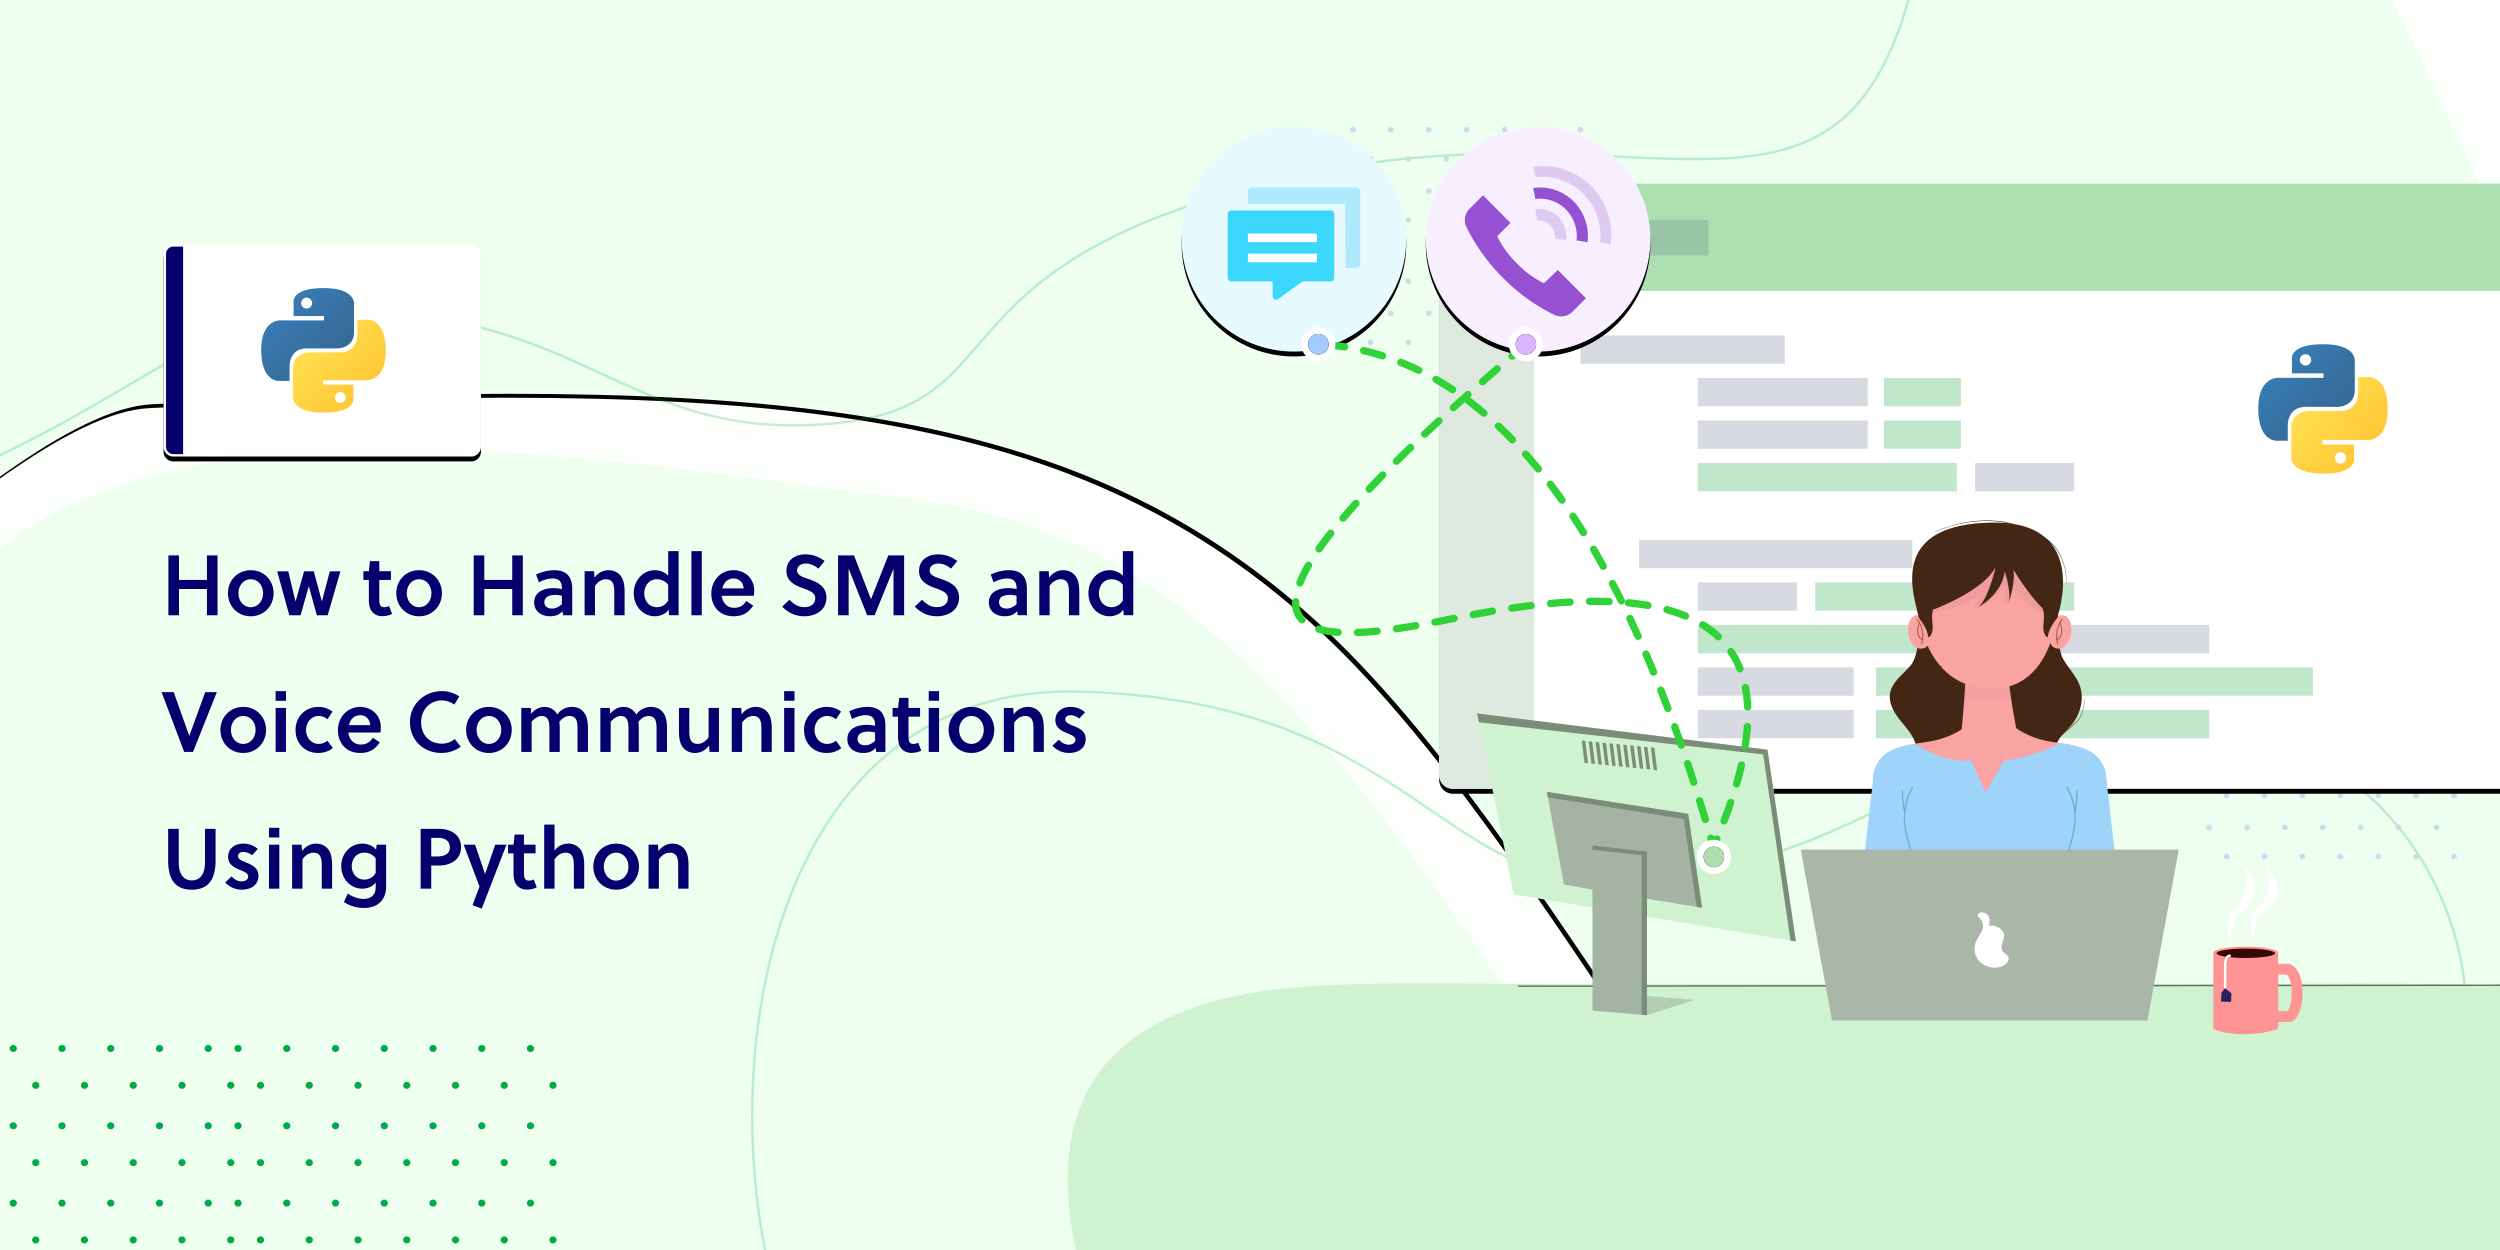
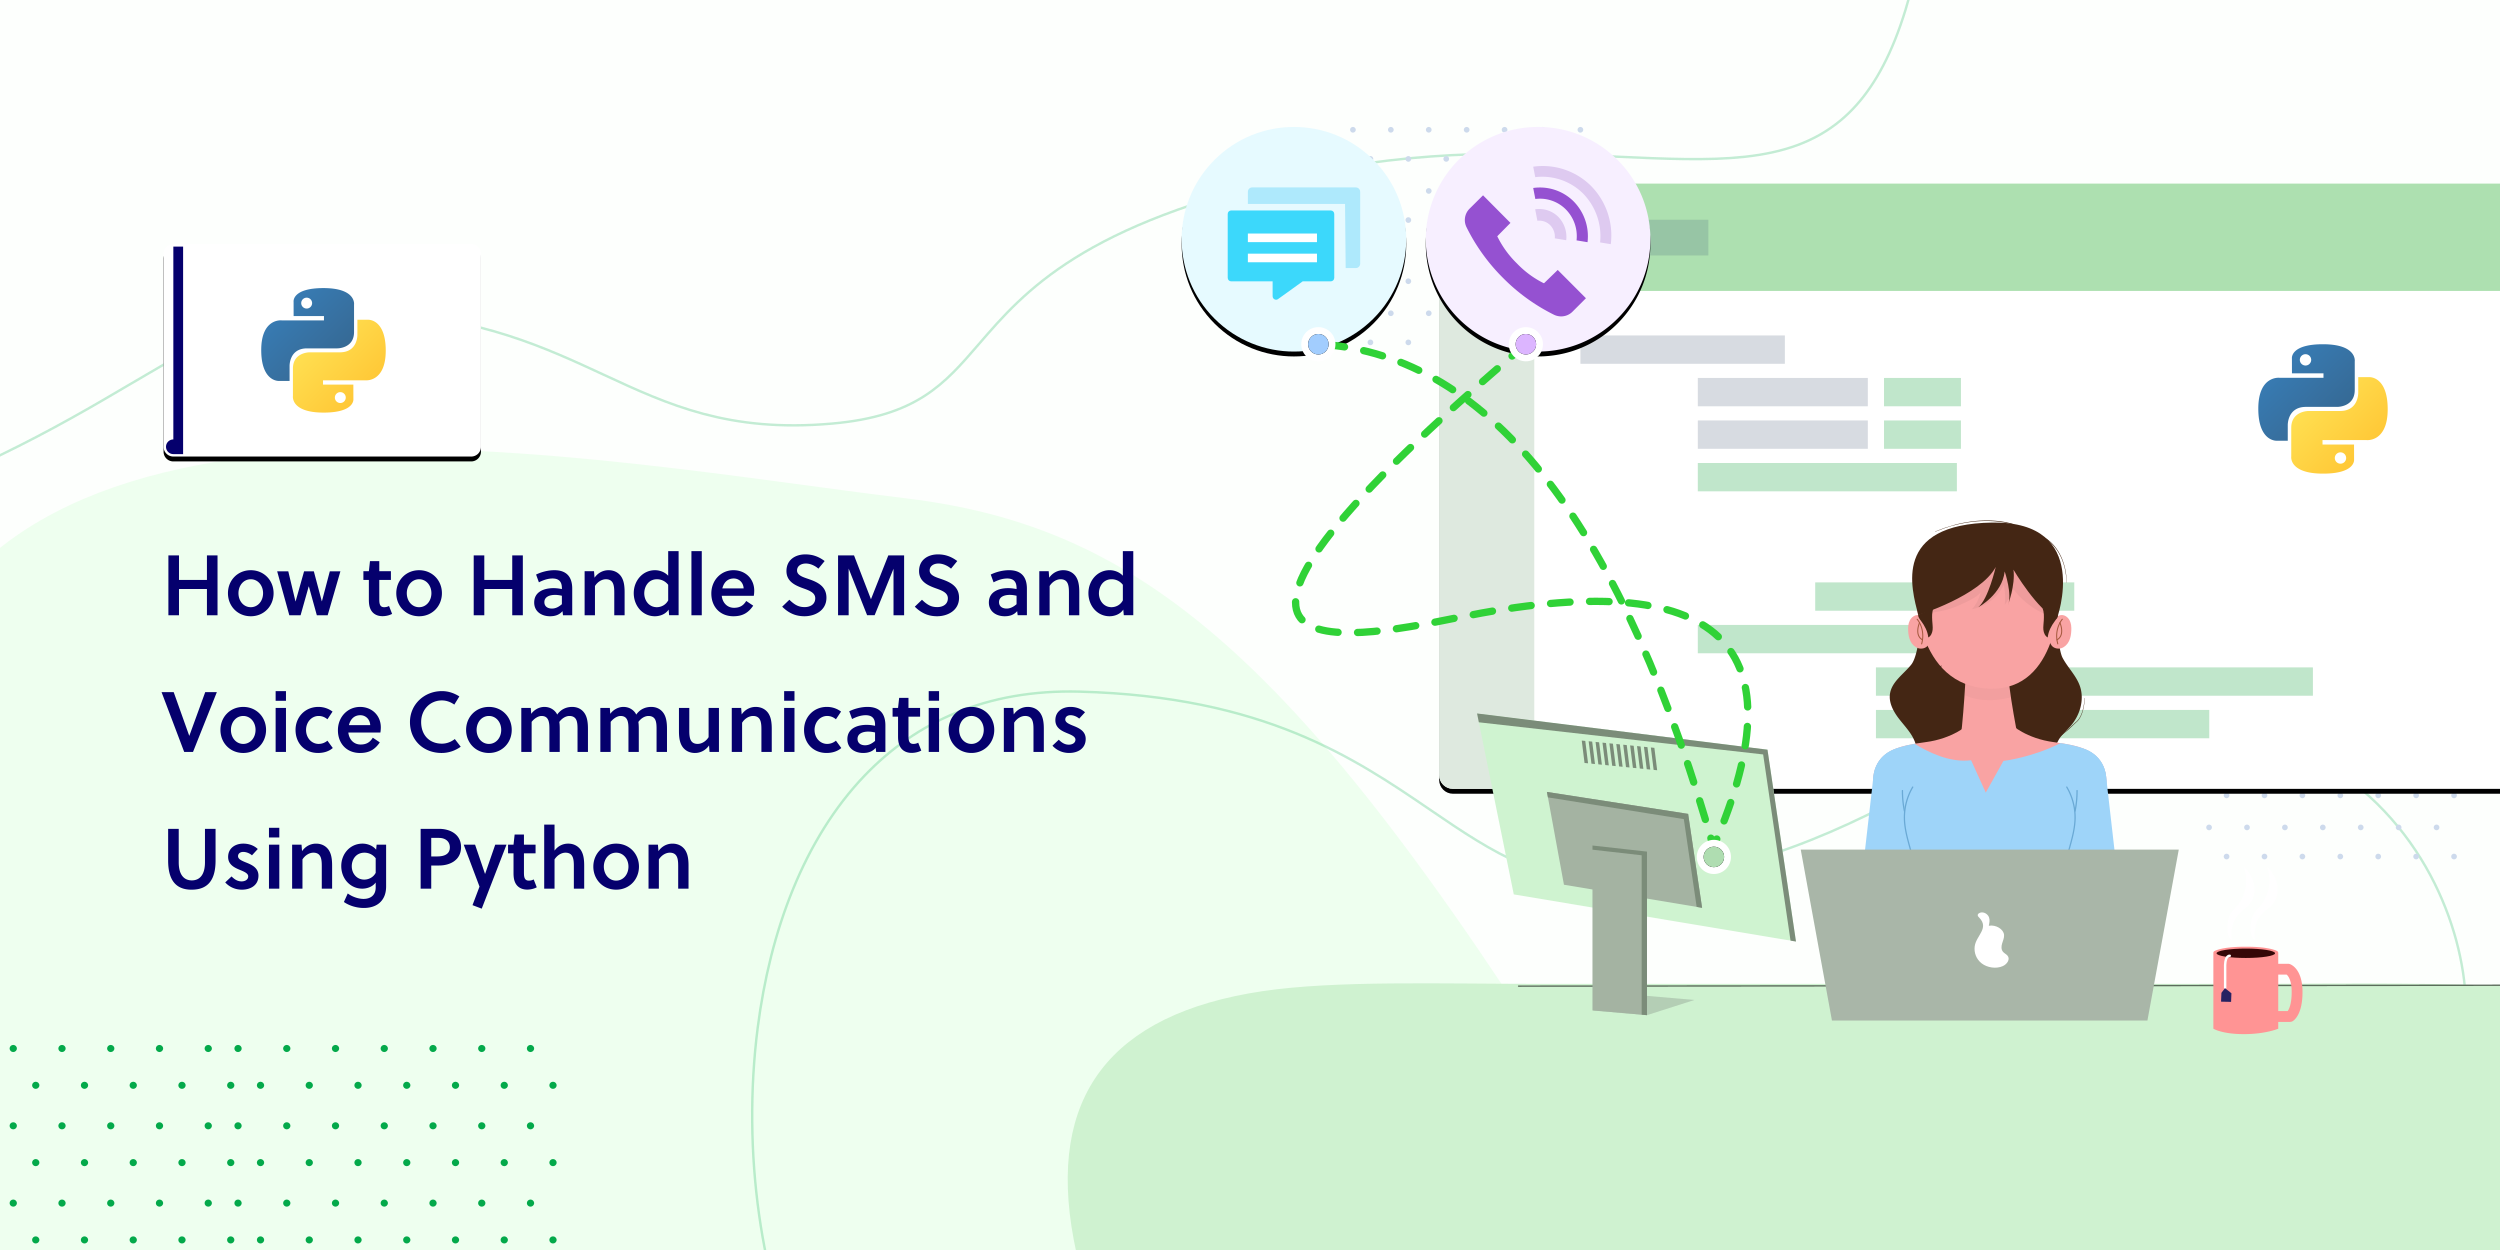
<svg xmlns="http://www.w3.org/2000/svg" xmlns:xlink="http://www.w3.org/1999/xlink" width="1024" height="512">
  <style>.B{fill:#fff}.C{fill:#000}.D{stroke-linecap:round}.E{stroke-linejoin:round}.F{fill:#f9a3a3}.G{fill-rule:nonzero}.H{fill:#788599}.I{fill:#2baa50}.J{stroke-width:.567}</style>
  <defs>
-     <path d="M769.132-270.485c33.922 396.124 402.452 422.631 387.867 536.117-20.254 157.588-224.926 353.514-270.48 387.187-27.437 20.281-38.767-199.89-88.3-241.124-191-159-297.311-228.037-433-216S48.319 315.632-75.681 299.632 84.898 122.451-155.102 44.451s890.312-711.06 924.234-314.937z" id="A" />
    <filter x="-1.6%" y="-1.9%" width="103.3%" height="104.2%" id="B">
      <feOffset dy="2" in="SourceAlpha" />
      <feGaussianBlur stdDeviation="7" />
      <feColorMatrix values="0 0 0 0 0.888   0 0 0 0 0.93   0 0 0 0 0.891  0 0 0 1 0" />
    </filter>
    <path d="M538.143 587.883c-118.028-46.578-183.577 306.924-277.051 330.23-137.987 34.404-363.079-291.247-397.656-376.498-58-143 169.03-251.491 278.485-315.033 94.076-54.614 188.032-42.876 446.744 62.786 303.883 124.11 20.021 326.354-50.522 298.515z" id="C" />
    <filter x="-2.5%" y="-2.8%" width="105.0%" height="106.1%" id="D">
      <feOffset dy="2" in="SourceAlpha" />
      <feGaussianBlur stdDeviation="7" />
      <feColorMatrix values="0 0 0 0 0.888   0 0 0 0 0.93   0 0 0 0 0.891  0 0 0 1 0" />
    </filter>
    <path d="M4 0h122a4 4 0 0 1 4 4v79a4 4 0 0 1-4 4H4a4 4 0 0 1-4-4V4a4 4 0 0 1 4-4z" id="E" />
    <filter x="-28.5%" y="-40.2%" width="156.9%" height="185.1%" id="F">
      <feOffset dy="2" in="SourceAlpha" />
      <feGaussianBlur stdDeviation="12" />
      <feComposite in2="SourceAlpha" operator="out" />
      <feColorMatrix values="0 0 0 0 0.194   0 0 0 0 0.374   0 0 0 0 0.813  0 0 0 0.309 0" />
    </filter>
    <path d="M5.664 0h430.194c3.128 0 5.664 2.536 5.664 5.664v236.577c0 3.128-2.536 5.664-5.664 5.664H5.664c-3.128 0-5.664-2.536-5.664-5.664V5.664C0 2.536 2.536 0 5.664 0z" id="G" />
    <filter x="-5.3%" y="-8.7%" width="110.6%" height="119.0%" id="H">
      <feOffset dy="2" in="SourceAlpha" />
      <feGaussianBlur stdDeviation="7.5" />
      <feColorMatrix values="0 0 0 0 0.894   0 0 0 0 0.962   0 0 0 0 0.898  0 0 0 1 0" />
    </filter>
    <linearGradient x1="12.959%" y1="11.7%" x2="79.639%" y2="78.453%" id="I">
      <stop stop-color="#387eb8" offset="0%" />
      <stop stop-color="#366994" offset="100%" />
    </linearGradient>
    <linearGradient x1="19.128%" y1="20.316%" x2="90.742%" y2="88.773%" id="J">
      <stop stop-color="#ffe052" offset="0%" />
      <stop stop-color="#ffc331" offset="100%" />
    </linearGradient>
    <path id="K" d="M0 0h130.633v93.423H0z" />
-     <path id="L" d="M0 0h91.999v92H0z" />
    <path d="M13.473 13.473c17.964-17.964 47.09-17.964 65.054 0s17.964 47.09 0 65.054-47.09 17.964-65.054 0-17.964-47.09 0-65.054" id="M" />
    <filter x="-81.0%" y="-78.8%" width="262.0%" height="262.0%" id="N">
      <feMorphology radius="5" operator="dilate" in="SourceAlpha" />
      <feOffset dy="2" />
      <feGaussianBlur stdDeviation="19.5" />
      <feColorMatrix values="0 0 0 0 0.758   0 0 0 0 0.778   0 0 0 0 0.798  0 0 0 1 0" />
    </filter>
    <path d="M13.48 13.466c17.966-17.958 47.088-17.954 65.049.01s17.961 47.085 0 65.049-47.083 17.968-65.049.01A46 46 0 0 1 0 46a46 46 0 0 1 13.48-32.534" id="O" />
    <filter x="-81.0%" y="-78.8%" width="262.0%" height="262.0%" id="P">
      <feMorphology radius="5" operator="dilate" in="SourceAlpha" />
      <feOffset dy="2" />
      <feGaussianBlur stdDeviation="19.5" />
      <feColorMatrix values="0 0 0 0 0.801   0 0 0 0 0.801   0 0 0 0 0.801  0 0 0 1 0" />
    </filter>
    <ellipse id="Q" cx="7.002" cy="6.998" rx="4.201" ry="4.199" />
    <filter x="-107.1%" y="-107.2%" width="314.2%" height="314.3%" id="R">
      <feOffset in="SourceAlpha" />
      <feGaussianBlur stdDeviation="3" />
      <feColorMatrix values="0 0 0 0 0.454   0 0 0 0 0.562   0 0 0 0 0.687  0 0 0 0.509 0" />
    </filter>
    <ellipse id="S" cx="7.002" cy="6.998" rx="4.201" ry="4.199" />
    <ellipse id="T" cx="7.002" cy="6.998" rx="4.201" ry="4.199" />
    <filter x="-107.1%" y="-107.2%" width="314.2%" height="314.3%" id="U">
      <feOffset in="SourceAlpha" />
      <feGaussianBlur stdDeviation="3" />
      <feColorMatrix values="0 0 0 0 0.667   0 0 0 0 0.89   0 0 0 0 0.675  0 0 0 1 0" />
    </filter>
  </defs>
  <g fill="none" fill-rule="evenodd">
    <path d="M0 0h1024v512H0z" class="B" />
    <path fill="#fdfffd" d="M-3.261 0h1047.469l8.531 514-1056-.369z" />
    <g transform="matrix(-.799 -.602 -.602 .799 947.881 317.157)">
      <use filter="url(#B)" xlink:href="#A" class="C" />
      <use fill="#eeffef" xlink:href="#A" />
    </g>
    <g transform="matrix(.799 .602 -.602 .799 394.017 -62.366)">
      <use filter="url(#D)" xlink:href="#C" class="C" />
      <use fill="#eeffef" xlink:href="#C" />
    </g>
    <path d="M442.242 283.295c-38.093-1.031-67.038 12.428-88.107 34.409-24.812 25.886-38.704 63.568-43.785 103.29-6.523 50.991 1.476 105.357 19.62 142.521 8.548 17.508 19.343 31.196 31.947 38.876 11.51 7.013 24.526 8.995 38.691 4.28 50.559-16.83 77.376-32.632 97.449-44.459 23.867-14.063 38.251-22.523 71.432-20.508 27.923 1.696 45.517 9.48 61.712 16.975l1.09.505h0l.543.252 1.109.514 1.106.512 2.206 1.016 1.101.503c16.518 7.513 32.966 13.69 59.353 11.359 21.869-1.932 30.243-9.542 38.998-19.503l.578-.66 2.044-2.361c12.962-15.025 29.531-34.258 90.719-47.872 35.766-7.958 65.859-6.597 90.686-5.471 27.563 1.25 48.62 2.266 63.683-10.37 12.148-10.19 20.365-29.241 25.036-64.053 3.325-24.78-6.629-69.457-42.148-99.661-24.095-20.489-59.953-34.306-111.394-30.789-16.892 1.155-35.695 11.52-58.151 23.867-33.08 18.189-74.039 40.7-128.349 44.831-36.115 2.747-57.898-12.073-83.556-29.569-31.138-21.232-68.024-46.388-143.611-48.434zM-27.366-244.909c-54.967-1.488-96.732 17.936-127.133 49.653-35.785 37.335-55.828 91.681-63.157 148.973-9.405 73.526 2.132 151.918 28.294 205.507 12.339 25.274 27.928 45.029 46.121 56.114 16.642 10.14 35.46 13.006 55.941 6.188 72.881-24.261 111.538-47.038 140.473-64.088 34.352-20.241 55.054-32.423 102.813-29.523 41.559 2.524 67.227 14.417 91.205 25.532 26.704 12.379 51.301 23.792 93.602 20.055 34.714-3.067 45.891-16.035 60.125-32.534 18.662-21.632 42.522-49.316 130.612-68.916 51.519-11.463 94.865-9.501 130.627-7.879 39.794 1.805 70.181 3.244 91.923-14.995 17.533-14.707 29.412-42.193 36.155-92.444 4.798-35.757-9.557-100.229-60.814-143.815-34.756-29.555-86.478-49.495-160.684-44.421-24.368 1.666-51.495 16.608-83.891 34.421-47.647 26.2-106.643 58.628-184.87 64.579-51.986 3.955-83.337-17.39-120.269-42.573-44.897-30.614-98.083-66.885-207.071-69.835z" opacity=".23" stroke="#03a94a" />
    <path d="M-25.294 538.073c.824 0 1.491.656 1.491 1.463S-24.47 541-25.294 541s-1.491-.656-1.491-1.463.668-1.463 1.491-1.463zm19.967 0c.824 0 1.491.656 1.491 1.463S-4.503 541-5.327 541s-1.491-.656-1.491-1.463.668-1.463 1.491-1.463zm19.968 0c.823 0 1.491.656 1.491 1.463S15.464 541 14.641 541s-1.491-.656-1.491-1.463.667-1.463 1.491-1.463zm19.967 0c.823 0 1.491.656 1.491 1.463S35.431 541 34.608 541s-1.491-.656-1.491-1.463.667-1.463 1.491-1.463zm19.967 0c.823 0 1.491.656 1.491 1.463S55.398 541 54.575 541s-1.491-.656-1.491-1.463.667-1.463 1.491-1.463zm19.967 0c.823 0 1.491.656 1.491 1.463S75.365 541 74.542 541s-1.491-.656-1.491-1.463.668-1.463 1.491-1.463zm19.967 0c.823 0 1.491.656 1.491 1.463S95.332 541 94.509 541s-1.491-.656-1.491-1.463.668-1.463 1.491-1.463zm-129.018-15.079c.823 0 1.491.656 1.491 1.463s-.668 1.463-1.491 1.463-1.491-.655-1.491-1.463.668-1.463 1.491-1.463zm19.967 0c.823 0 1.491.656 1.491 1.463s-.668 1.463-1.491 1.463-1.491-.655-1.491-1.463.668-1.463 1.491-1.463zm19.967 0c.824 0 1.491.656 1.491 1.463s-.667 1.463-1.491 1.463-1.491-.655-1.491-1.463.668-1.463 1.491-1.463zm19.967 0c.824 0 1.491.656 1.491 1.463s-.667 1.463-1.491 1.463-1.491-.655-1.491-1.463.668-1.463 1.491-1.463zm19.967 0c.824 0 1.491.656 1.491 1.463s-.667 1.463-1.491 1.463-1.491-.655-1.491-1.463.668-1.463 1.491-1.463zm19.968 0c.823 0 1.491.656 1.491 1.463s-.668 1.463-1.491 1.463-1.491-.655-1.491-1.463.667-1.463 1.491-1.463zm19.967 0c.823 0 1.491.656 1.491 1.463s-.668 1.463-1.491 1.463-1.491-.655-1.491-1.463.667-1.463 1.491-1.463zm-110.588-16.586c.824 0 1.491.656 1.491 1.463s-.667 1.463-1.491 1.463-1.491-.655-1.491-1.463.668-1.463 1.491-1.463zm19.967 0c.824 0 1.491.656 1.491 1.463s-.667 1.463-1.491 1.463-1.491-.655-1.491-1.463.668-1.463 1.491-1.463zm19.968 0c.823 0 1.491.656 1.491 1.463s-.668 1.463-1.491 1.463-1.491-.655-1.491-1.463.667-1.463 1.491-1.463zm19.967 0c.823 0 1.491.656 1.491 1.463s-.668 1.463-1.491 1.463-1.491-.655-1.491-1.463.667-1.463 1.491-1.463zm19.967 0c.823 0 1.491.656 1.491 1.463s-.668 1.463-1.491 1.463-1.491-.655-1.491-1.463.667-1.463 1.491-1.463zm19.967 0c.823 0 1.491.656 1.491 1.463s-.668 1.463-1.491 1.463-1.491-.655-1.491-1.463.668-1.463 1.491-1.463zm19.967 0c.823 0 1.491.656 1.491 1.463s-.668 1.463-1.491 1.463-1.491-.655-1.491-1.463.668-1.463 1.491-1.463zM-34.509 491.33c.823 0 1.491.656 1.491 1.463s-.668 1.463-1.491 1.463S-36 493.6-36 492.793s.668-1.463 1.491-1.463zm19.967 0c.823 0 1.491.656 1.491 1.463s-.668 1.463-1.491 1.463-1.491-.656-1.491-1.463.668-1.463 1.491-1.463zm19.967 0c.824 0 1.491.656 1.491 1.463s-.667 1.463-1.491 1.463-1.491-.656-1.491-1.463.668-1.463 1.491-1.463zm19.967 0c.824 0 1.491.656 1.491 1.463s-.667 1.463-1.491 1.463-1.491-.656-1.491-1.463.668-1.463 1.491-1.463zm19.967 0c.824 0 1.491.656 1.491 1.463s-.667 1.463-1.491 1.463-1.491-.656-1.491-1.463.668-1.463 1.491-1.463zm19.968 0c.823 0 1.491.656 1.491 1.463s-.668 1.463-1.491 1.463-1.491-.656-1.491-1.463.667-1.463 1.491-1.463zm19.967 0c.823 0 1.491.656 1.491 1.463s-.668 1.463-1.491 1.463-1.491-.656-1.491-1.463.667-1.463 1.491-1.463zm-70.653-16.586c.823 0 1.491.656 1.491 1.463s-.668 1.463-1.491 1.463-1.491-.656-1.491-1.463.667-1.463 1.491-1.463zm19.967 0c.823 0 1.491.656 1.491 1.463s-.668 1.463-1.491 1.463-1.491-.656-1.491-1.463.667-1.463 1.491-1.463zm19.967 0c.823 0 1.491.656 1.491 1.463s-.668 1.463-1.491 1.463-1.491-.656-1.491-1.463.667-1.463 1.491-1.463zm-79.869 0c.824 0 1.491.656 1.491 1.463s-.667 1.463-1.491 1.463-1.491-.656-1.491-1.463.668-1.463 1.491-1.463zm19.967 0c.824 0 1.491.656 1.491 1.463s-.667 1.463-1.491 1.463-1.491-.656-1.491-1.463.668-1.463 1.491-1.463zm79.869 0c.823 0 1.491.656 1.491 1.463s-.668 1.463-1.491 1.463-1.491-.656-1.491-1.463.668-1.463 1.491-1.463zm19.967 0c.823 0 1.491.656 1.491 1.463s-.668 1.463-1.491 1.463-1.491-.656-1.491-1.463.668-1.463 1.491-1.463zm-9.215-15.078c.823 0 1.491.655 1.491 1.463s-.668 1.463-1.491 1.463-1.491-.656-1.491-1.463.667-1.463 1.491-1.463zm-119.803 0c.823 0 1.491.655 1.491 1.463s-.668 1.463-1.491 1.463-1.491-.656-1.491-1.463.668-1.463 1.491-1.463zm39.934 0c.824 0 1.491.655 1.491 1.463s-.667 1.463-1.491 1.463-1.491-.656-1.491-1.463.668-1.463 1.491-1.463zm39.934 0c.824 0 1.491.655 1.491 1.463s-.667 1.463-1.491 1.463-1.491-.656-1.491-1.463.668-1.463 1.491-1.463zm-59.901 0c.823 0 1.491.655 1.491 1.463s-.668 1.463-1.491 1.463-1.491-.656-1.491-1.463.668-1.463 1.491-1.463zm79.869 0c.823 0 1.491.655 1.491 1.463s-.668 1.463-1.491 1.463-1.491-.656-1.491-1.463.667-1.463 1.491-1.463zm-39.935 0c.824 0 1.491.655 1.491 1.463s-.667 1.463-1.491 1.463-1.491-.656-1.491-1.463.668-1.463 1.491-1.463zm-50.686-16.586c.824 0 1.491.655 1.491 1.463s-.667 1.463-1.491 1.463-1.491-.656-1.491-1.463.668-1.463 1.491-1.463zm19.967 0c.824 0 1.491.655 1.491 1.463s-.667 1.463-1.491 1.463-1.491-.656-1.491-1.463.668-1.463 1.491-1.463zm19.968 0c.823 0 1.491.655 1.491 1.463s-.668 1.463-1.491 1.463-1.491-.656-1.491-1.463.667-1.463 1.491-1.463zm19.967 0c.823 0 1.491.655 1.491 1.463s-.668 1.463-1.491 1.463-1.491-.656-1.491-1.463.667-1.463 1.491-1.463zm19.967 0c.823 0 1.491.655 1.491 1.463s-.668 1.463-1.491 1.463-1.491-.656-1.491-1.463.667-1.463 1.491-1.463zm19.967 0c.823 0 1.491.655 1.491 1.463s-.668 1.463-1.491 1.463-1.491-.656-1.491-1.463.668-1.463 1.491-1.463zm19.967 0c.823 0 1.491.655 1.491 1.463s-.668 1.463-1.491 1.463-1.491-.656-1.491-1.463.668-1.463 1.491-1.463zM-34.509 428c.823 0 1.491.656 1.491 1.463s-.668 1.463-1.491 1.463S-36 430.27-36 429.463-35.332 428-34.509 428zm19.967 0c.823 0 1.491.656 1.491 1.463s-.668 1.463-1.491 1.463-1.491-.656-1.491-1.463.668-1.463 1.491-1.463zm19.967 0c.824 0 1.491.656 1.491 1.463s-.667 1.463-1.491 1.463-1.491-.656-1.491-1.463S4.602 428 5.425 428zm19.967 0c.824 0 1.491.656 1.491 1.463s-.667 1.463-1.491 1.463-1.491-.656-1.491-1.463.668-1.463 1.491-1.463zm19.967 0c.824 0 1.491.656 1.491 1.463s-.667 1.463-1.491 1.463-1.491-.656-1.491-1.463.668-1.463 1.491-1.463zm19.968 0c.823 0 1.491.656 1.491 1.463s-.668 1.463-1.491 1.463-1.491-.656-1.491-1.463.667-1.463 1.491-1.463zm19.967 0c.823 0 1.491.656 1.491 1.463s-.668 1.463-1.491 1.463-1.491-.656-1.491-1.463S84.47 428 85.294 428zm21.412 110.073c.824 0 1.491.656 1.491 1.463S107.53 541 106.706 541s-1.491-.656-1.491-1.463.668-1.463 1.491-1.463zm19.967 0c.824 0 1.491.656 1.491 1.463s-.667 1.463-1.491 1.463-1.491-.656-1.491-1.463.668-1.463 1.491-1.463zm19.968 0c.823 0 1.491.656 1.491 1.463s-.668 1.463-1.491 1.463-1.491-.656-1.491-1.463.667-1.463 1.491-1.463zm19.967 0c.823 0 1.491.656 1.491 1.463s-.668 1.463-1.491 1.463-1.491-.656-1.491-1.463.667-1.463 1.491-1.463zm19.967 0c.823 0 1.491.656 1.491 1.463s-.668 1.463-1.491 1.463-1.491-.656-1.491-1.463.667-1.463 1.491-1.463zm19.967 0c.823 0 1.491.656 1.491 1.463s-.668 1.463-1.491 1.463-1.491-.656-1.491-1.463.668-1.463 1.491-1.463zm19.967 0c.823 0 1.491.656 1.491 1.463s-.668 1.463-1.491 1.463-1.491-.656-1.491-1.463.668-1.463 1.491-1.463zM97.491 522.994c.823 0 1.491.656 1.491 1.463s-.668 1.463-1.491 1.463S96 525.266 96 524.457s.668-1.463 1.491-1.463zm19.967 0c.823 0 1.491.656 1.491 1.463s-.668 1.463-1.491 1.463-1.491-.655-1.491-1.463.668-1.463 1.491-1.463zm19.967 0c.824 0 1.491.656 1.491 1.463s-.667 1.463-1.491 1.463-1.491-.655-1.491-1.463.668-1.463 1.491-1.463zm19.967 0c.824 0 1.491.656 1.491 1.463s-.667 1.463-1.491 1.463-1.491-.655-1.491-1.463.668-1.463 1.491-1.463zm19.967 0c.824 0 1.491.656 1.491 1.463s-.667 1.463-1.491 1.463-1.491-.655-1.491-1.463.668-1.463 1.491-1.463zm19.968 0c.823 0 1.491.656 1.491 1.463s-.668 1.463-1.491 1.463-1.491-.655-1.491-1.463.667-1.463 1.491-1.463zm19.967 0c.823 0 1.491.656 1.491 1.463s-.668 1.463-1.491 1.463-1.491-.655-1.491-1.463.667-1.463 1.491-1.463zm-110.588-16.586c.824 0 1.491.656 1.491 1.463s-.667 1.463-1.491 1.463-1.491-.655-1.491-1.463.668-1.463 1.491-1.463zm19.967 0c.824 0 1.491.656 1.491 1.463s-.667 1.463-1.491 1.463-1.491-.655-1.491-1.463.668-1.463 1.491-1.463zm19.968 0c.823 0 1.491.656 1.491 1.463s-.668 1.463-1.491 1.463-1.491-.655-1.491-1.463.667-1.463 1.491-1.463zm19.967 0c.823 0 1.491.656 1.491 1.463s-.668 1.463-1.491 1.463-1.491-.655-1.491-1.463.667-1.463 1.491-1.463zm19.967 0c.823 0 1.491.656 1.491 1.463s-.668 1.463-1.491 1.463-1.491-.655-1.491-1.463.667-1.463 1.491-1.463zm19.967 0c.823 0 1.491.656 1.491 1.463s-.668 1.463-1.491 1.463-1.491-.655-1.491-1.463.668-1.463 1.491-1.463zm19.967 0c.823 0 1.491.656 1.491 1.463s-.668 1.463-1.491 1.463-1.491-.655-1.491-1.463.668-1.463 1.491-1.463zM97.491 491.33c.823 0 1.491.656 1.491 1.463s-.668 1.463-1.491 1.463S96 493.601 96 492.793s.668-1.463 1.491-1.463zm19.967 0c.823 0 1.491.656 1.491 1.463s-.668 1.463-1.491 1.463-1.491-.656-1.491-1.463.668-1.463 1.491-1.463zm19.967 0c.824 0 1.491.656 1.491 1.463s-.667 1.463-1.491 1.463-1.491-.656-1.491-1.463.668-1.463 1.491-1.463zm19.967 0c.824 0 1.491.656 1.491 1.463s-.667 1.463-1.491 1.463-1.491-.656-1.491-1.463.668-1.463 1.491-1.463zm19.967 0c.824 0 1.491.656 1.491 1.463s-.667 1.463-1.491 1.463-1.491-.656-1.491-1.463.668-1.463 1.491-1.463zm19.968 0c.823 0 1.491.656 1.491 1.463s-.668 1.463-1.491 1.463-1.491-.656-1.491-1.463.667-1.463 1.491-1.463zm19.967 0c.823 0 1.491.656 1.491 1.463s-.668 1.463-1.491 1.463-1.491-.656-1.491-1.463.667-1.463 1.491-1.463zm-70.653-16.586c.823 0 1.491.656 1.491 1.463s-.668 1.463-1.491 1.463-1.491-.656-1.491-1.463.667-1.463 1.491-1.463zm19.967 0c.823 0 1.491.656 1.491 1.463s-.668 1.463-1.491 1.463-1.491-.656-1.491-1.463.667-1.463 1.491-1.463zm19.967 0c.823 0 1.491.656 1.491 1.463s-.668 1.463-1.491 1.463-1.491-.656-1.491-1.463.667-1.463 1.491-1.463zm-79.869 0c.824 0 1.491.656 1.491 1.463s-.667 1.463-1.491 1.463-1.491-.656-1.491-1.463.668-1.463 1.491-1.463zm19.967 0c.824 0 1.491.656 1.491 1.463s-.667 1.463-1.491 1.463-1.491-.656-1.491-1.463.668-1.463 1.491-1.463zm79.869 0c.823 0 1.491.656 1.491 1.463s-.668 1.463-1.491 1.463-1.491-.656-1.491-1.463.668-1.463 1.491-1.463zm19.967 0c.823 0 1.491.656 1.491 1.463s-.668 1.463-1.491 1.463-1.491-.656-1.491-1.463.668-1.463 1.491-1.463zm-9.215-15.078c.823 0 1.491.655 1.491 1.463s-.668 1.463-1.491 1.463-1.491-.656-1.491-1.463.667-1.463 1.491-1.463zm-119.803 0c.823 0 1.491.655 1.491 1.463s-.668 1.463-1.491 1.463S96 461.937 96 461.129s.668-1.463 1.491-1.463zm39.934 0c.824 0 1.491.655 1.491 1.463s-.667 1.463-1.491 1.463-1.491-.656-1.491-1.463.668-1.463 1.491-1.463zm39.934 0c.824 0 1.491.655 1.491 1.463s-.667 1.463-1.491 1.463-1.491-.656-1.491-1.463.668-1.463 1.491-1.463zm-59.901 0c.823 0 1.491.655 1.491 1.463s-.668 1.463-1.491 1.463-1.491-.656-1.491-1.463.668-1.463 1.491-1.463zm79.869 0c.823 0 1.491.655 1.491 1.463s-.668 1.463-1.491 1.463-1.491-.656-1.491-1.463.667-1.463 1.491-1.463zm-39.935 0c.824 0 1.491.655 1.491 1.463s-.667 1.463-1.491 1.463-1.491-.656-1.491-1.463.668-1.463 1.491-1.463zm-50.686-16.586c.824 0 1.491.655 1.491 1.463s-.667 1.463-1.491 1.463-1.491-.656-1.491-1.463.668-1.463 1.491-1.463zm19.967 0c.824 0 1.491.655 1.491 1.463s-.667 1.463-1.491 1.463-1.491-.656-1.491-1.463.668-1.463 1.491-1.463zm19.968 0c.823 0 1.491.655 1.491 1.463s-.668 1.463-1.491 1.463-1.491-.656-1.491-1.463.667-1.463 1.491-1.463zm19.967 0c.823 0 1.491.655 1.491 1.463s-.668 1.463-1.491 1.463-1.491-.656-1.491-1.463.667-1.463 1.491-1.463zm19.967 0c.823 0 1.491.655 1.491 1.463s-.668 1.463-1.491 1.463-1.491-.656-1.491-1.463.667-1.463 1.491-1.463zm19.967 0c.823 0 1.491.655 1.491 1.463s-.668 1.463-1.491 1.463-1.491-.656-1.491-1.463.668-1.463 1.491-1.463zm19.967 0c.823 0 1.491.655 1.491 1.463s-.668 1.463-1.491 1.463-1.491-.656-1.491-1.463.668-1.463 1.491-1.463zM97.491 428c.823 0 1.491.656 1.491 1.463s-.668 1.463-1.491 1.463S96 430.271 96 429.463 96.668 428 97.491 428zm19.967 0c.823 0 1.491.656 1.491 1.463s-.668 1.463-1.491 1.463-1.491-.656-1.491-1.463.668-1.463 1.491-1.463zm19.967 0c.824 0 1.491.656 1.491 1.463s-.667 1.463-1.491 1.463-1.491-.656-1.491-1.463.668-1.463 1.491-1.463zm19.967 0c.824 0 1.491.656 1.491 1.463s-.667 1.463-1.491 1.463-1.491-.656-1.491-1.463.668-1.463 1.491-1.463zm19.967 0c.824 0 1.491.656 1.491 1.463s-.667 1.463-1.491 1.463-1.491-.656-1.491-1.463.668-1.463 1.491-1.463zm19.968 0c.823 0 1.491.656 1.491 1.463s-.668 1.463-1.491 1.463-1.491-.656-1.491-1.463.667-1.463 1.491-1.463zm19.967 0c.823 0 1.491.656 1.491 1.463s-.668 1.463-1.491 1.463-1.491-.656-1.491-1.463.667-1.463 1.491-1.463z" fill="#03a94a" />
    <g transform="translate(67 100)">
      <use filter="url(#F)" xlink:href="#E" class="C" />
      <path stroke="#fff" d="M126 .5a3.49 3.49 0 0 1 2.475 1.025A3.49 3.49 0 0 1 129.5 4h0v79a3.49 3.49 0 0 1-3.5 3.5h0H4a3.49 3.49 0 0 1-2.475-1.025A3.49 3.49 0 0 1 .5 83h0V4a3.49 3.49 0 0 1 1.025-2.475A3.49 3.49 0 0 1 4 .5h0z" stroke-linejoin="square" class="B" />
-       <path d="M4 1h4 0v85H4a3 3 0 0 1-3-3V4a3 3 0 0 1 3-3z" fill="#05006d" />
+       <path d="M4 1h4 0v85H4a3 3 0 0 1-3-3a3 3 0 0 1 3-3z" fill="#05006d" />
    </g>
    <path d="M73.315 252v-10.745H84.76V252h4.34v-24.5h-4.34v10.045H73.315V227.5h-4.34V252h4.34zm29.4.42c5.39 0 9.345-4.165 9.345-9.45 0-5.25-3.955-9.415-9.345-9.415s-9.345 4.165-9.345 9.415c0 5.285 3.955 9.45 9.345 9.45zm0-3.71c-2.94 0-5.04-2.555-5.04-5.74 0-3.15 2.1-5.705 5.04-5.705s5.04 2.555 5.04 5.705c0 3.185-2.1 5.74-5.04 5.74zM123.12 252l3.325-11.795h.07L129.77 252h4.445l5.215-17.99h-4.34l-3.22 12.25h-.07l-3.255-12.25h-3.99l-3.465 12.285h-.07l-2.94-12.285h-4.55L118.5 252h4.62zm33.565.385c1.33 0 2.87-.35 3.92-.945l-1.26-3.22c-.595.315-1.225.49-1.995.49-1.33 0-1.82-.805-1.96-2.205a18.98 18.98 0 0 1-.035-1.201v-7.759h4.76v-3.57h-4.76v-4.13h-3.815l-.455 4.13h-2.24v3.57h2.24v8.085c0 1.19.105 2.38.455 3.325.7 2.065 2.45 3.43 5.145 3.43zm14.98.035c5.39 0 9.345-4.165 9.345-9.45 0-5.25-3.955-9.415-9.345-9.415s-9.345 4.165-9.345 9.415c0 5.285 3.955 9.45 9.345 9.45zm0-3.71c-2.94 0-5.04-2.555-5.04-5.74 0-3.15 2.1-5.705 5.04-5.705s5.04 2.555 5.04 5.705c0 3.185-2.1 5.74-5.04 5.74zM198.37 252v-10.745h11.445V252h4.34v-24.5h-4.34v10.045H198.37V227.5h-4.34V252h4.34zm26.915.42c2.065 0 3.815-.56 5.11-2.1l.21 1.68h3.78v-10.885c0-4.69-2.205-7.56-7.315-7.56-2.59 0-5.355.735-7.49 1.785l1.155 3.185c1.54-.805 3.535-1.575 5.565-1.575 2.765 0 3.85 1.47 3.85 3.92v.42c-1.33-.28-2.45-.385-3.395-.385-3.815 0-7.945 1.4-7.945 5.88 0 3.78 3.115 5.635 6.475 5.635zm.77-3.15c-1.645 0-3.08-.805-3.08-2.625 0-2.345 2.415-2.975 4.41-2.975.805 0 1.68.105 2.765.35v3.465c-1.225 1.05-2.52 1.785-4.095 1.785zm17.64 2.73v-11.97c1.05-1.68 2.8-2.765 4.48-2.765 1.295 0 2.205.455 2.73 1.365.665 1.12.7 2.8.7 4.305V252h4.235v-9.38c0-2.625-.28-5.005-1.61-6.755-1.12-1.435-2.8-2.31-4.97-2.31s-4.305 1.015-5.74 3.08l-.21-2.66h-3.85V252h4.235zm24.535.42c1.995 0 4.34-.77 5.635-2.73l.21 2.31h3.885v-26.25h-4.27v10.08c-1.4-1.54-3.535-2.275-5.39-2.275-5.18 0-8.715 4.445-8.715 9.38 0 5.25 3.675 9.485 8.645 9.485zm.805-3.71c-3.185 0-5.145-2.73-5.145-5.67 0-2.765 1.68-5.775 5.215-5.775 1.645 0 3.36.7 4.585 2.275v6.37c-1.015 1.96-2.975 2.8-4.655 2.8zm18.41 3.29v-26.25h-4.235V252h4.235zm12.985.42c3.745 0 6.09-1.4 8.085-4.34l-2.87-1.925c-1.12 1.89-2.625 2.8-4.97 2.8-2.94 0-4.76-2.205-5.04-4.9h13.125c.105-.665.175-1.47.175-2.135 0-4.83-3.605-8.365-8.505-8.365-5.11 0-9.065 4.13-9.065 9.555 0 5.355 3.5 9.31 9.065 9.31zm4.165-11.41h-8.715c.56-2.31 2.065-4.06 4.655-4.06 2.24 0 3.955 1.715 4.06 4.06zm24.955 11.41c4.06 0 8.96-2.205 8.96-7.595 0-4.639-3.587-6.34-7.012-7.545l-.436-.151-.217-.074c-1.96-.665-4.375-1.435-4.375-3.36 0-1.855 1.61-2.87 3.64-2.87 1.89 0 3.85.98 5.11 2.1l2.555-3.115c-2.38-1.785-4.865-2.73-7.91-2.73-4.025 0-7.735 2.17-7.735 6.825 0 4.235 3.465 5.845 6.755 7.035 2.555.91 5.04 1.785 5.04 4.13 0 2.555-2.17 3.605-4.34 3.605-2.52 0-4.13-.945-6.265-3.01l-2.94 2.835c2.66 2.625 5.46 3.92 9.17 3.92zm18.06-.42v-19.11l7.56 19.11h3.08l7.735-19.04V252h4.34v-24.5h-6.475l-7.105 17.955-6.93-17.955h-6.545V252h4.34zm36.26.42c4.06 0 8.96-2.205 8.96-7.595 0-4.639-3.587-6.34-7.012-7.545l-.436-.151-.217-.074c-1.96-.665-4.375-1.435-4.375-3.36 0-1.855 1.61-2.87 3.64-2.87 1.89 0 3.85.98 5.11 2.1l2.555-3.115c-2.38-1.785-4.865-2.73-7.91-2.73-4.025 0-7.735 2.17-7.735 6.825 0 4.235 3.465 5.845 6.755 7.035 2.555.91 5.04 1.785 5.04 4.13 0 2.555-2.17 3.605-4.34 3.605-2.52 0-4.13-.945-6.265-3.01l-2.94 2.835c2.66 2.625 5.46 3.92 9.17 3.92zm27.65 0c2.065 0 3.815-.56 5.11-2.1l.21 1.68h3.78v-10.885c0-4.69-2.205-7.56-7.315-7.56-2.59 0-5.355.735-7.49 1.785l1.155 3.185c1.54-.805 3.535-1.575 5.565-1.575 2.765 0 3.85 1.47 3.85 3.92v.42c-1.33-.28-2.45-.385-3.395-.385-3.815 0-7.945 1.4-7.945 5.88 0 3.78 3.115 5.635 6.475 5.635zm.77-3.15c-1.645 0-3.08-.805-3.08-2.625 0-2.345 2.415-2.975 4.41-2.975.805 0 1.68.105 2.765.35v3.465c-1.225 1.05-2.52 1.785-4.095 1.785zm17.64 2.73v-11.97c1.05-1.68 2.8-2.765 4.48-2.765 1.295 0 2.205.455 2.73 1.365.665 1.12.7 2.8.7 4.305V252h4.235v-9.38c0-2.625-.28-5.005-1.61-6.755-1.12-1.435-2.8-2.31-4.97-2.31s-4.305 1.015-5.74 3.08l-.21-2.66h-3.85V252h4.235zm24.535.42c1.995 0 4.34-.77 5.635-2.73l.21 2.31h3.885v-26.25h-4.27v10.08c-1.4-1.54-3.535-2.275-5.39-2.275-5.18 0-8.715 4.445-8.715 9.38 0 5.25 3.675 9.485 8.645 9.485zm.805-3.71c-3.185 0-5.145-2.73-5.145-5.67 0-2.765 1.68-5.775 5.215-5.775 1.645 0 3.36.7 4.585 2.275v6.37c-1.015 1.96-2.975 2.8-4.655 2.8zM79.055 308l9.765-24.5h-4.76l-6.51 17.885h-.035l-6.37-17.885h-4.97L75.45 308h3.605zm20.58.42c5.39 0 9.345-4.165 9.345-9.45 0-5.25-3.955-9.415-9.345-9.415s-9.345 4.165-9.345 9.415c0 5.285 3.955 9.45 9.345 9.45zm0-3.71c-2.94 0-5.04-2.555-5.04-5.74 0-3.15 2.1-5.705 5.04-5.705s5.04 2.555 5.04 5.705c0 3.185-2.1 5.74-5.04 5.74zm17.5-17.675v-3.955H112.9v3.955h4.235zm0 20.965v-18.025H112.9V308h4.235zm13.09.42c2.415 0 4.515-.665 6.09-2.03l-2.205-3.01c-1.015.875-2.31 1.33-3.605 1.33-2.8 0-5.145-2.38-5.145-5.74 0-3.15 2.24-5.705 5.18-5.705 1.33 0 2.555.49 3.57 1.365l2.1-3.15c-1.61-1.225-3.605-1.925-5.81-1.925-5.425 0-9.345 4.165-9.345 9.415 0 5.635 3.92 9.45 9.17 9.45zm17.255 0c3.745 0 6.09-1.4 8.085-4.34l-2.87-1.925c-1.12 1.89-2.625 2.8-4.97 2.8-2.94 0-4.76-2.205-5.04-4.9h13.125c.105-.665.175-1.47.175-2.135 0-4.83-3.605-8.365-8.505-8.365-5.11 0-9.065 4.13-9.065 9.555 0 5.355 3.5 9.31 9.065 9.31zm4.165-11.41h-8.715c.56-2.31 2.065-4.06 4.655-4.06 2.24 0 3.955 1.715 4.06 4.06zm29.26 11.41c2.835 0 5.495-.91 7.805-2.555l-2.415-3.15c-1.575 1.225-3.395 1.89-5.285 1.89-5.145 0-8.505-3.5-8.505-8.855 0-5.04 3.605-8.855 8.505-8.855 1.855 0 3.605.665 5.075 1.715l2.065-3.36c-2.205-1.365-4.515-2.17-7.14-2.17-7.245 0-13.09 5.46-13.09 12.67 0 7.595 5.635 12.67 12.985 12.67zm19.355 0c5.39 0 9.345-4.165 9.345-9.45 0-5.25-3.955-9.415-9.345-9.415s-9.345 4.165-9.345 9.415c0 5.285 3.955 9.45 9.345 9.45zm0-3.71c-2.94 0-5.04-2.555-5.04-5.74 0-3.15 2.1-5.705 5.04-5.705s5.04 2.555 5.04 5.705c0 3.185-2.1 5.74-5.04 5.74zm17.5 3.29v-12.32c1.015-1.295 2.625-2.415 4.06-2.415 1.155 0 2.03.42 2.52 1.26.7 1.12.7 2.905.7 4.41V308h4.235v-9.38c0-1.015-.035-2.03-.175-2.905 1.085-1.505 2.66-2.45 4.13-2.45 1.26 0 2.17.455 2.695 1.365.63 1.12.63 2.8.63 4.305V308h4.27v-9.38c0-2.66-.28-5.075-1.645-6.825-1.085-1.4-2.73-2.24-4.83-2.24-2.17 0-4.48.805-6.125 3.15-.14-.28-.245-.49-.385-.7-1.155-1.61-2.905-2.45-4.865-2.45-1.89 0-3.99.945-5.39 2.835l-.175-2.415h-3.885V308h4.235zm32.375 0v-12.32c1.015-1.295 2.625-2.415 4.06-2.415 1.155 0 2.03.42 2.52 1.26.7 1.12.7 2.905.7 4.41V308h4.235v-9.38c0-1.015-.035-2.03-.175-2.905 1.085-1.505 2.66-2.45 4.13-2.45 1.26 0 2.17.455 2.695 1.365.63 1.12.63 2.8.63 4.305V308h4.27v-9.38c0-2.66-.28-5.075-1.645-6.825-1.085-1.4-2.73-2.24-4.83-2.24-2.17 0-4.48.805-6.125 3.15-.14-.28-.245-.49-.385-.7-1.155-1.61-2.905-2.45-4.865-2.45-1.89 0-3.99.945-5.39 2.835l-.175-2.415H245.9V308h4.235zm34.545.42c2.17 0 4.305-1.015 5.74-3.08l.21 2.66h3.85v-18.025h-4.235v11.97c-1.05 1.68-2.8 2.765-4.48 2.765-1.295 0-2.205-.455-2.73-1.365-.621-1.045-.693-2.578-.699-4.002l-.001-9.368H278.1v9.38c0 2.625.28 5.005 1.61 6.755 1.12 1.435 2.8 2.31 4.97 2.31zm19.285-.42v-11.97c1.05-1.68 2.8-2.765 4.48-2.765 1.295 0 2.205.455 2.73 1.365.665 1.12.7 2.8.7 4.305V308h4.235v-9.38c0-2.625-.28-5.005-1.61-6.755-1.12-1.435-2.8-2.31-4.97-2.31s-4.305 1.015-5.74 3.08l-.21-2.66h-3.85V308h4.235zm21.455-20.965v-3.955h-4.235v3.955h4.235zm0 20.965v-18.025h-4.235V308h4.235zm13.09.42c2.415 0 4.515-.665 6.09-2.03l-2.205-3.01c-1.015.875-2.31 1.33-3.605 1.33-2.8 0-5.145-2.38-5.145-5.74 0-3.15 2.24-5.705 5.18-5.705 1.33 0 2.555.49 3.57 1.365l2.1-3.15c-1.61-1.225-3.605-1.925-5.81-1.925-5.425 0-9.345 4.165-9.345 9.415 0 5.635 3.92 9.45 9.17 9.45zm15.05 0c2.065 0 3.815-.56 5.11-2.1l.21 1.68h3.78v-10.885c0-4.69-2.205-7.56-7.315-7.56-2.59 0-5.355.735-7.49 1.785l1.155 3.185c1.54-.805 3.535-1.575 5.565-1.575 2.765 0 3.85 1.47 3.85 3.92v.42c-1.33-.28-2.45-.385-3.395-.385-3.815 0-7.945 1.4-7.945 5.88 0 3.78 3.115 5.635 6.475 5.635zm.77-3.15c-1.645 0-3.08-.805-3.08-2.625 0-2.345 2.415-2.975 4.41-2.975.805 0 1.68.105 2.765.35v3.465c-1.225 1.05-2.52 1.785-4.095 1.785zm19.11 3.115c1.33 0 2.87-.35 3.92-.945l-1.26-3.22c-.595.315-1.225.49-1.995.49-1.33 0-1.82-.805-1.96-2.205a18.98 18.98 0 0 1-.035-1.201v-7.759h4.76v-3.57h-4.76v-4.13h-3.815l-.455 4.13h-2.24v3.57h2.24v8.085c0 1.19.105 2.38.455 3.325.7 2.065 2.45 3.43 5.145 3.43zm11.2-21.35v-3.955h-4.235v3.955h4.235zm0 20.965v-18.025h-4.235V308h4.235zm13.265.42c5.39 0 9.345-4.165 9.345-9.45 0-5.25-3.955-9.415-9.345-9.415s-9.345 4.165-9.345 9.415c0 5.285 3.955 9.45 9.345 9.45zm0-3.71c-2.94 0-5.04-2.555-5.04-5.74 0-3.15 2.1-5.705 5.04-5.705s5.04 2.555 5.04 5.705c0 3.185-2.1 5.74-5.04 5.74zm17.5 3.29v-11.97c1.05-1.68 2.8-2.765 4.48-2.765 1.295 0 2.205.455 2.73 1.365.665 1.12.7 2.8.7 4.305V308h4.235v-9.38c0-2.625-.28-5.005-1.61-6.755-1.12-1.435-2.8-2.31-4.97-2.31s-4.305 1.015-5.74 3.08l-.21-2.66h-3.85V308h4.235zm22.505.42c3.5 0 6.79-1.75 6.79-5.74 0-3.325-2.94-4.55-5.25-5.46-1.61-.665-3.115-1.295-3.115-2.52 0-1.085.91-1.75 2.135-1.75 1.33 0 2.695.63 3.57 1.4l2.38-2.59c-1.575-1.47-3.71-2.205-5.95-2.205-3.185 0-6.195 1.785-6.195 5.46 0 3.22 2.73 4.445 4.865 5.32 1.61.665 3.36 1.365 3.36 2.625 0 1.435-1.4 2.065-2.695 2.065-1.61 0-2.835-.735-4.13-2.03l-2.59 2.45c1.75 1.925 4.165 2.975 6.825 2.975zm-359.415 56c6.895 0 9.8-4.235 9.8-11.935V339.5h-4.34v13.72c0 4.97-2.065 7.385-5.39 7.385-3.29 0-5.355-2.415-5.355-7.385V339.5h-4.34v12.985c0 7.7 2.905 11.935 9.625 11.935zm20.58 0c3.5 0 6.79-1.75 6.79-5.74 0-3.325-2.94-4.55-5.25-5.46-1.61-.665-3.115-1.295-3.115-2.52 0-1.085.91-1.75 2.135-1.75 1.33 0 2.695.63 3.57 1.4l2.38-2.59c-1.575-1.47-3.71-2.205-5.95-2.205-3.185 0-6.195 1.785-6.195 5.46 0 3.22 2.73 4.445 4.865 5.32 1.61.665 3.36 1.365 3.36 2.625 0 1.435-1.4 2.065-2.695 2.065-1.61 0-2.835-.735-4.13-2.03l-2.59 2.45c1.75 1.925 4.165 2.975 6.825 2.975zm15.33-21.385v-3.955h-4.235v3.955h4.235zm0 20.965v-18.025h-4.235V364h4.235zm9.485 0v-11.97c1.05-1.68 2.8-2.765 4.48-2.765 1.295 0 2.205.455 2.73 1.365.665 1.12.7 2.8.7 4.305V364h4.235v-9.38c0-2.625-.28-5.005-1.61-6.755-1.12-1.435-2.8-2.31-4.97-2.31s-4.305 1.015-5.74 3.08l-.21-2.66h-3.85V364h4.235zm25.13 7.91c3.36 0 6.44-1.155 8.05-4.095.7-1.26 1.085-2.835 1.085-4.76v-17.08h-3.885l-.21 2.065c-1.365-1.715-3.64-2.485-5.565-2.485-5.18 0-8.715 4.27-8.715 9.17 0 5.215 3.71 9.275 8.61 9.275 1.925 0 4.2-.735 5.495-2.52v2.03c0 3.29-2.205 4.69-4.97 4.69-1.995 0-4.585-.805-6.475-2.24l-1.575 3.5c2.38 1.645 5.39 2.45 8.155 2.45zm.175-11.62c-3.115 0-5.11-2.555-5.11-5.46 0-2.73 1.68-5.565 5.215-5.565 1.645 0 3.36.7 4.585 2.275v5.985c-1.015 1.925-2.975 2.765-4.69 2.765zm27.44 3.71v-9.485h3.255c4.13 0 8.96-1.995 8.96-7.525 0-5.495-4.865-7.49-8.96-7.49h-7.595V364h4.34zm2.45-13.195h-2.45v-7.595h3.15c2.66 0 4.48 1.47 4.48 3.885 0 2.73-2.205 3.71-5.18 3.71zm18.235 21.385l10.15-26.215h-4.62l-4.13 11.935h-.07l-4.06-11.935h-4.655l6.475 17.185-2.87 7.595 3.78 1.435zm18.62-7.805c1.33 0 2.87-.35 3.92-.945l-1.26-3.22c-.595.315-1.225.49-1.995.49-1.33 0-1.82-.805-1.96-2.205-.035-.56-.035-.98-.035-1.505v-7.455h4.76v-3.57h-4.76v-4.13h-3.815l-.455 4.13h-2.24v3.57h2.24v8.085c0 1.19.105 2.38.455 3.325.7 2.065 2.45 3.43 5.145 3.43zm11.2-.385v-11.97c1.05-1.68 2.8-2.765 4.48-2.765 1.295 0 2.205.455 2.73 1.365.621 1.045.693 2.578.699 4.002l.001 9.368h4.235v-9.38c0-2.625-.28-5.005-1.61-6.755-1.12-1.435-2.8-2.31-4.97-2.31-2.1 0-4.165.945-5.565 2.87V337.75h-4.235V364h4.235zm25.235.42c5.39 0 9.345-4.165 9.345-9.45 0-5.25-3.955-9.415-9.345-9.415s-9.345 4.165-9.345 9.415c0 5.285 3.955 9.45 9.345 9.45zm0-3.71c-2.94 0-5.04-2.555-5.04-5.74 0-3.15 2.1-5.705 5.04-5.705s5.04 2.555 5.04 5.705c0 3.185-2.1 5.74-5.04 5.74zm17.5 3.29v-11.97c1.05-1.68 2.8-2.765 4.48-2.765 1.295 0 2.205.455 2.73 1.365.665 1.12.7 2.8.7 4.305V364h4.235v-9.38c0-2.625-.28-5.005-1.61-6.755-1.12-1.435-2.8-2.31-4.97-2.31s-4.305 1.015-5.74 3.08l-.21-2.66h-3.85V364h4.235z" fill="#05006d" class="G" />
    <path d="M583 757c-168.929-215.301-190.929-332.301-66-351 29.962-4.485 73.472-3 114-3h293c87.213-.485 144.915-.946 169 15 33.454 22.149-23.465 84.287-29 106-8.667 34-169 111.667-481 233z" fill="#cff2d0" />
    <g transform="translate(553 52)">
      <path d="M359.004 297.684a1.16 1.16 0 0 1 1.159 1.158 1.16 1.16 0 0 1-1.159 1.158 1.16 1.16 0 0 1-1.159-1.158 1.16 1.16 0 0 1 1.159-1.158zm15.529 0a1.16 1.16 0 0 1 1.159 1.158 1.16 1.16 0 0 1-1.159 1.158 1.16 1.16 0 0 1-1.159-1.158 1.16 1.16 0 0 1 1.159-1.158zm15.529 0a1.16 1.16 0 0 1 1.159 1.158 1.16 1.16 0 0 1-1.159 1.158 1.16 1.16 0 0 1-1.159-1.158 1.16 1.16 0 0 1 1.159-1.158zm15.529 0a1.16 1.16 0 0 1 1.159 1.158 1.16 1.16 0 0 1-1.159 1.158 1.16 1.16 0 0 1-1.159-1.158 1.16 1.16 0 0 1 1.159-1.158zm15.529 0a1.16 1.16 0 0 1 1.159 1.158A1.16 1.16 0 0 1 421.12 300a1.16 1.16 0 0 1-1.159-1.158 1.16 1.16 0 0 1 1.159-1.158zm15.529 0a1.16 1.16 0 0 1 1.159 1.158 1.16 1.16 0 0 1-1.159 1.158 1.16 1.16 0 0 1-1.159-1.158 1.16 1.16 0 0 1 1.159-1.158zm15.529 0a1.16 1.16 0 0 1 1.159 1.158 1.16 1.16 0 0 1-1.159 1.158 1.16 1.16 0 0 1-1.159-1.158 1.16 1.16 0 0 1 1.159-1.158zm-100.34-11.93a1.16 1.16 0 0 1 1.159 1.158 1.16 1.16 0 0 1-1.159 1.158 1.16 1.16 0 0 1-1.159-1.158 1.16 1.16 0 0 1 1.159-1.158zm15.529 0a1.16 1.16 0 0 1 1.159 1.158 1.16 1.16 0 0 1-1.159 1.158 1.16 1.16 0 0 1-1.159-1.158 1.16 1.16 0 0 1 1.159-1.158zm15.529 0a1.16 1.16 0 0 1 1.159 1.158 1.16 1.16 0 0 1-1.159 1.158 1.16 1.16 0 0 1-1.159-1.158 1.16 1.16 0 0 1 1.159-1.158zm15.529 0a1.16 1.16 0 0 1 1.159 1.158 1.16 1.16 0 0 1-1.159 1.158 1.16 1.16 0 0 1-1.159-1.158 1.16 1.16 0 0 1 1.159-1.158zm15.529 0a1.16 1.16 0 0 1 1.159 1.158 1.16 1.16 0 0 1-1.159 1.158 1.16 1.16 0 0 1-1.159-1.158 1.16 1.16 0 0 1 1.159-1.158zm15.529 0a1.16 1.16 0 0 1 1.159 1.158 1.16 1.16 0 0 1-1.159 1.158 1.16 1.16 0 0 1-1.159-1.158 1.16 1.16 0 0 1 1.159-1.158zm15.529 0a1.16 1.16 0 0 1 1.159 1.158 1.16 1.16 0 0 1-1.159 1.158 1.16 1.16 0 0 1-1.159-1.158 1.16 1.16 0 0 1 1.159-1.158zm-86.006-13.123a1.16 1.16 0 0 1 1.159 1.158 1.16 1.16 0 0 1-1.159 1.158 1.16 1.16 0 0 1-1.159-1.158 1.16 1.16 0 0 1 1.159-1.158zm15.529 0a1.16 1.16 0 0 1 1.159 1.158 1.16 1.16 0 0 1-1.159 1.158 1.16 1.16 0 0 1-1.159-1.158 1.16 1.16 0 0 1 1.159-1.158zm15.529 0a1.16 1.16 0 0 1 1.159 1.158 1.16 1.16 0 0 1-1.159 1.158 1.16 1.16 0 0 1-1.159-1.158 1.16 1.16 0 0 1 1.159-1.158zm15.529 0a1.16 1.16 0 0 1 1.159 1.158 1.16 1.16 0 0 1-1.159 1.158 1.16 1.16 0 0 1-1.159-1.158 1.16 1.16 0 0 1 1.159-1.158zm15.529 0a1.16 1.16 0 0 1 1.159 1.158 1.16 1.16 0 0 1-1.159 1.158 1.16 1.16 0 0 1-1.159-1.158 1.16 1.16 0 0 1 1.159-1.158zm15.529 0a1.16 1.16 0 0 1 1.159 1.158 1.16 1.16 0 0 1-1.159 1.158 1.16 1.16 0 0 1-1.159-1.158 1.16 1.16 0 0 1 1.159-1.158zm15.529 0a1.16 1.16 0 0 1 1.159 1.158 1.16 1.16 0 0 1-1.159 1.158 1.16 1.16 0 0 1-1.159-1.158 1.16 1.16 0 0 1 1.159-1.158zm-100.34-11.93a1.16 1.16 0 0 1 1.159 1.158 1.16 1.16 0 0 1-1.159 1.158 1.16 1.16 0 0 1-1.159-1.158 1.16 1.16 0 0 1 1.159-1.158zm15.529 0a1.16 1.16 0 0 1 1.159 1.158 1.16 1.16 0 0 1-1.159 1.158 1.16 1.16 0 0 1-1.159-1.158 1.16 1.16 0 0 1 1.159-1.158zm15.529 0a1.16 1.16 0 0 1 1.159 1.158 1.16 1.16 0 0 1-1.159 1.158 1.16 1.16 0 0 1-1.159-1.158 1.16 1.16 0 0 1 1.159-1.158zm15.529 0a1.16 1.16 0 0 1 1.159 1.158 1.16 1.16 0 0 1-1.159 1.158 1.16 1.16 0 0 1-1.159-1.158 1.16 1.16 0 0 1 1.159-1.158zm15.529 0a1.16 1.16 0 0 1 1.159 1.158 1.16 1.16 0 0 1-1.159 1.158 1.16 1.16 0 0 1-1.159-1.158 1.16 1.16 0 0 1 1.159-1.158zm15.529 0a1.16 1.16 0 0 1 1.159 1.158 1.16 1.16 0 0 1-1.159 1.158 1.16 1.16 0 0 1-1.159-1.158 1.16 1.16 0 0 1 1.159-1.158zm15.529 0a1.16 1.16 0 0 1 1.159 1.158 1.16 1.16 0 0 1-1.159 1.158 1.16 1.16 0 0 1-1.159-1.158 1.16 1.16 0 0 1 1.159-1.158zm-54.948-13.123a1.16 1.16 0 0 1 1.159 1.158 1.16 1.16 0 0 1-1.159 1.158 1.16 1.16 0 0 1-1.159-1.158 1.16 1.16 0 0 1 1.159-1.158zm15.529 0a1.16 1.16 0 0 1 1.159 1.158 1.16 1.16 0 0 1-1.159 1.158 1.16 1.16 0 0 1-1.159-1.158 1.16 1.16 0 0 1 1.159-1.158zm15.529 0a1.16 1.16 0 0 1 1.159 1.158 1.16 1.16 0 0 1-1.159 1.158 1.16 1.16 0 0 1-1.159-1.158 1.16 1.16 0 0 1 1.159-1.158zm-62.116 0a1.16 1.16 0 0 1 1.159 1.158 1.16 1.16 0 0 1-1.159 1.158 1.16 1.16 0 0 1-1.159-1.158 1.16 1.16 0 0 1 1.159-1.158zm15.529 0a1.16 1.16 0 0 1 1.159 1.158 1.16 1.16 0 0 1-1.159 1.158 1.16 1.16 0 0 1-1.159-1.158 1.16 1.16 0 0 1 1.159-1.158zm62.116 0a1.16 1.16 0 0 1 1.159 1.158 1.16 1.16 0 0 1-1.159 1.158 1.16 1.16 0 0 1-1.159-1.158 1.16 1.16 0 0 1 1.159-1.158zm15.529 0a1.16 1.16 0 0 1 1.159 1.158 1.16 1.16 0 0 1-1.159 1.158 1.16 1.16 0 0 1-1.159-1.158 1.16 1.16 0 0 1 1.159-1.158zm-7.167-11.93a1.16 1.16 0 0 1 1.159 1.158 1.16 1.16 0 0 1-1.159 1.158 1.16 1.16 0 0 1-1.159-1.158 1.16 1.16 0 0 1 1.159-1.158zm-93.173 0a1.16 1.16 0 0 1 1.159 1.158 1.16 1.16 0 0 1-1.159 1.158 1.16 1.16 0 0 1-1.159-1.158 1.16 1.16 0 0 1 1.159-1.158zm31.057 0a1.16 1.16 0 0 1 1.159 1.158 1.16 1.16 0 0 1-1.159 1.158 1.16 1.16 0 0 1-1.159-1.158 1.16 1.16 0 0 1 1.159-1.158zm31.057 0a1.16 1.16 0 0 1 1.159 1.158 1.16 1.16 0 0 1-1.159 1.158 1.16 1.16 0 0 1-1.159-1.158 1.16 1.16 0 0 1 1.159-1.158zm-46.586 0a1.16 1.16 0 0 1 1.159 1.158 1.16 1.16 0 0 1-1.159 1.158 1.16 1.16 0 0 1-1.159-1.158 1.16 1.16 0 0 1 1.159-1.158zm62.116 0a1.16 1.16 0 0 1 1.159 1.158 1.16 1.16 0 0 1-1.159 1.158 1.16 1.16 0 0 1-1.159-1.158 1.16 1.16 0 0 1 1.159-1.158zm-31.058 0a1.16 1.16 0 0 1 1.159 1.158 1.16 1.16 0 0 1-1.159 1.158 1.16 1.16 0 0 1-1.159-1.158 1.16 1.16 0 0 1 1.159-1.158zm-39.419-13.123a1.16 1.16 0 0 1 1.159 1.158 1.16 1.16 0 0 1-1.159 1.158 1.16 1.16 0 0 1-1.159-1.158 1.16 1.16 0 0 1 1.159-1.158zm15.529 0a1.16 1.16 0 0 1 1.159 1.158 1.16 1.16 0 0 1-1.159 1.158 1.16 1.16 0 0 1-1.159-1.158 1.16 1.16 0 0 1 1.159-1.158zm15.529 0a1.16 1.16 0 0 1 1.159 1.158 1.16 1.16 0 0 1-1.159 1.158 1.16 1.16 0 0 1-1.159-1.158 1.16 1.16 0 0 1 1.159-1.158zm15.529 0a1.16 1.16 0 0 1 1.159 1.158 1.16 1.16 0 0 1-1.159 1.158 1.16 1.16 0 0 1-1.159-1.158 1.16 1.16 0 0 1 1.159-1.158zm15.529 0a1.16 1.16 0 0 1 1.159 1.158 1.16 1.16 0 0 1-1.159 1.158 1.16 1.16 0 0 1-1.159-1.158 1.16 1.16 0 0 1 1.159-1.158zm15.529 0a1.16 1.16 0 0 1 1.159 1.158 1.16 1.16 0 0 1-1.159 1.158 1.16 1.16 0 0 1-1.159-1.158 1.16 1.16 0 0 1 1.159-1.158zm15.529 0a1.16 1.16 0 0 1 1.159 1.158 1.16 1.16 0 0 1-1.159 1.158 1.16 1.16 0 0 1-1.159-1.158 1.16 1.16 0 0 1 1.159-1.158zm-100.34-11.93a1.16 1.16 0 0 1 1.159 1.158 1.16 1.16 0 0 1-1.159 1.158 1.16 1.16 0 0 1-1.159-1.158 1.16 1.16 0 0 1 1.159-1.158zm15.529 0a1.16 1.16 0 0 1 1.159 1.158 1.16 1.16 0 0 1-1.159 1.158 1.16 1.16 0 0 1-1.159-1.158 1.16 1.16 0 0 1 1.159-1.158zm15.529 0a1.16 1.16 0 0 1 1.159 1.158 1.16 1.16 0 0 1-1.159 1.158 1.16 1.16 0 0 1-1.159-1.158 1.16 1.16 0 0 1 1.159-1.158zm15.529 0a1.16 1.16 0 0 1 1.159 1.158 1.16 1.16 0 0 1-1.159 1.158 1.16 1.16 0 0 1-1.159-1.158 1.16 1.16 0 0 1 1.159-1.158zm15.529 0a1.16 1.16 0 0 1 1.159 1.158 1.16 1.16 0 0 1-1.159 1.158 1.16 1.16 0 0 1-1.159-1.158 1.16 1.16 0 0 1 1.159-1.158zm15.529 0a1.16 1.16 0 0 1 1.159 1.158 1.16 1.16 0 0 1-1.159 1.158 1.16 1.16 0 0 1-1.159-1.158 1.16 1.16 0 0 1 1.159-1.158zm15.529 0a1.16 1.16 0 0 1 1.159 1.158 1.16 1.16 0 0 1-1.159 1.158 1.16 1.16 0 0 1-1.159-1.158 1.16 1.16 0 0 1 1.159-1.158zM8.326 87.089a1.16 1.16 0 0 1 1.159 1.158 1.16 1.16 0 0 1-1.159 1.158 1.16 1.16 0 0 1-1.159-1.158 1.16 1.16 0 0 1 1.159-1.158zm15.529 0a1.16 1.16 0 0 1 1.159 1.158 1.16 1.16 0 0 1-1.159 1.158 1.16 1.16 0 0 1-1.159-1.158 1.16 1.16 0 0 1 1.159-1.158zm15.529 0a1.16 1.16 0 0 1 1.159 1.158 1.16 1.16 0 0 1-1.159 1.158 1.16 1.16 0 0 1-1.159-1.158 1.16 1.16 0 0 1 1.159-1.158zm15.529 0a1.16 1.16 0 0 1 1.159 1.158 1.16 1.16 0 0 1-1.159 1.158 1.16 1.16 0 0 1-1.159-1.158 1.16 1.16 0 0 1 1.159-1.158zm15.529 0a1.16 1.16 0 0 1 1.159 1.158 1.16 1.16 0 0 1-1.159 1.158 1.16 1.16 0 0 1-1.159-1.158 1.16 1.16 0 0 1 1.159-1.158zm15.529 0a1.16 1.16 0 0 1 1.159 1.158 1.16 1.16 0 0 1-1.159 1.158 1.16 1.16 0 0 1-1.159-1.158 1.16 1.16 0 0 1 1.159-1.158zm15.529 0a1.16 1.16 0 0 1 1.159 1.158 1.16 1.16 0 0 1-1.159 1.158 1.16 1.16 0 0 1-1.159-1.158 1.16 1.16 0 0 1 1.159-1.158zM1.159 75.158a1.16 1.16 0 0 1 1.159 1.158 1.16 1.16 0 0 1-1.159 1.158A1.16 1.16 0 0 1 0 76.316a1.16 1.16 0 0 1 1.159-1.158zm15.529 0a1.16 1.16 0 0 1 1.159 1.158 1.16 1.16 0 0 1-1.159 1.158 1.16 1.16 0 0 1-1.159-1.158 1.16 1.16 0 0 1 1.159-1.158zm15.529 0a1.16 1.16 0 0 1 1.159 1.158 1.16 1.16 0 0 1-1.159 1.158 1.16 1.16 0 0 1-1.159-1.158 1.16 1.16 0 0 1 1.159-1.158zm15.529 0a1.16 1.16 0 0 1 1.159 1.158 1.16 1.16 0 0 1-1.159 1.158 1.16 1.16 0 0 1-1.159-1.158 1.16 1.16 0 0 1 1.159-1.158zm15.529 0a1.16 1.16 0 0 1 1.159 1.158 1.16 1.16 0 0 1-1.159 1.158 1.16 1.16 0 0 1-1.159-1.158 1.16 1.16 0 0 1 1.159-1.158zm15.529 0a1.16 1.16 0 0 1 1.159 1.158 1.16 1.16 0 0 1-1.159 1.158 1.16 1.16 0 0 1-1.159-1.158 1.16 1.16 0 0 1 1.159-1.158zm15.529 0a1.16 1.16 0 0 1 1.159 1.158 1.16 1.16 0 0 1-1.159 1.158 1.16 1.16 0 0 1-1.159-1.158 1.16 1.16 0 0 1 1.159-1.158zM8.326 62.035a1.16 1.16 0 0 1 1.159 1.158 1.16 1.16 0 0 1-1.159 1.158 1.16 1.16 0 0 1-1.159-1.158 1.16 1.16 0 0 1 1.159-1.158zm15.529 0a1.16 1.16 0 0 1 1.159 1.158 1.16 1.16 0 0 1-1.159 1.158 1.16 1.16 0 0 1-1.159-1.158 1.16 1.16 0 0 1 1.159-1.158zm15.529 0a1.16 1.16 0 0 1 1.159 1.158 1.16 1.16 0 0 1-1.159 1.158 1.16 1.16 0 0 1-1.159-1.158 1.16 1.16 0 0 1 1.159-1.158zm15.529 0a1.16 1.16 0 0 1 1.159 1.158 1.16 1.16 0 0 1-1.159 1.158 1.16 1.16 0 0 1-1.159-1.158 1.16 1.16 0 0 1 1.159-1.158zm15.529 0a1.16 1.16 0 0 1 1.159 1.158 1.16 1.16 0 0 1-1.159 1.158 1.16 1.16 0 0 1-1.159-1.158 1.16 1.16 0 0 1 1.159-1.158zm15.529 0a1.16 1.16 0 0 1 1.159 1.158 1.16 1.16 0 0 1-1.159 1.158 1.16 1.16 0 0 1-1.159-1.158 1.16 1.16 0 0 1 1.159-1.158zm15.529 0a1.16 1.16 0 0 1 1.159 1.158 1.16 1.16 0 0 1-1.159 1.158 1.16 1.16 0 0 1-1.159-1.158 1.16 1.16 0 0 1 1.159-1.158zM1.159 50.106a1.16 1.16 0 0 1 1.159 1.158 1.16 1.16 0 0 1-1.159 1.158A1.16 1.16 0 0 1 0 51.264a1.16 1.16 0 0 1 1.159-1.158zm15.529 0a1.16 1.16 0 0 1 1.159 1.158 1.16 1.16 0 0 1-1.159 1.158 1.16 1.16 0 0 1-1.159-1.158 1.16 1.16 0 0 1 1.159-1.158zm15.529 0a1.16 1.16 0 0 1 1.159 1.158 1.16 1.16 0 0 1-1.159 1.158 1.16 1.16 0 0 1-1.159-1.158 1.16 1.16 0 0 1 1.159-1.158zm15.529 0a1.16 1.16 0 0 1 1.159 1.158 1.16 1.16 0 0 1-1.159 1.158 1.16 1.16 0 0 1-1.159-1.158 1.16 1.16 0 0 1 1.159-1.158zm15.529 0a1.16 1.16 0 0 1 1.159 1.158 1.16 1.16 0 0 1-1.159 1.158 1.16 1.16 0 0 1-1.159-1.158 1.16 1.16 0 0 1 1.159-1.158zm15.529 0a1.16 1.16 0 0 1 1.159 1.158 1.16 1.16 0 0 1-1.159 1.158 1.16 1.16 0 0 1-1.159-1.158 1.16 1.16 0 0 1 1.159-1.158zm15.529 0a1.16 1.16 0 0 1 1.159 1.158 1.16 1.16 0 0 1-1.159 1.158 1.16 1.16 0 0 1-1.159-1.158 1.16 1.16 0 0 1 1.159-1.158zM39.385 36.983a1.16 1.16 0 0 1 1.159 1.158 1.16 1.16 0 0 1-1.159 1.158 1.16 1.16 0 0 1-1.159-1.158 1.16 1.16 0 0 1 1.159-1.158zm15.529 0a1.16 1.16 0 0 1 1.159 1.158 1.16 1.16 0 0 1-1.159 1.158 1.16 1.16 0 0 1-1.159-1.158 1.16 1.16 0 0 1 1.159-1.158zm15.529 0a1.16 1.16 0 0 1 1.159 1.158 1.16 1.16 0 0 1-1.159 1.158 1.16 1.16 0 0 1-1.159-1.158 1.16 1.16 0 0 1 1.159-1.158zm-62.116 0a1.16 1.16 0 0 1 1.159 1.158 1.16 1.16 0 0 1-1.159 1.158 1.16 1.16 0 0 1-1.159-1.158 1.16 1.16 0 0 1 1.159-1.158zm15.529 0a1.16 1.16 0 0 1 1.159 1.158 1.16 1.16 0 0 1-1.159 1.158 1.16 1.16 0 0 1-1.159-1.158 1.16 1.16 0 0 1 1.159-1.158zm62.116 0a1.16 1.16 0 0 1 1.159 1.158 1.16 1.16 0 0 1-1.159 1.158 1.16 1.16 0 0 1-1.159-1.158 1.16 1.16 0 0 1 1.159-1.158zm15.529 0a1.16 1.16 0 0 1 1.159 1.158 1.16 1.16 0 0 1-1.159 1.158 1.16 1.16 0 0 1-1.159-1.158 1.16 1.16 0 0 1 1.159-1.158zm-7.167-11.93a1.16 1.16 0 0 1 1.159 1.158 1.16 1.16 0 0 1-1.159 1.158 1.16 1.16 0 0 1-1.159-1.158 1.16 1.16 0 0 1 1.159-1.158zm-93.173 0a1.16 1.16 0 0 1 1.159 1.158 1.16 1.16 0 0 1-2.32 0 1.16 1.16 0 0 1 1.159-1.158zm31.057 0a1.16 1.16 0 0 1 1.159 1.158 1.16 1.16 0 0 1-1.159 1.158 1.16 1.16 0 0 1-1.159-1.158 1.16 1.16 0 0 1 1.159-1.158zm31.057 0a1.16 1.16 0 0 1 1.159 1.158 1.16 1.16 0 0 1-1.159 1.158 1.16 1.16 0 0 1-1.159-1.158 1.16 1.16 0 0 1 1.159-1.158zm-46.586 0a1.16 1.16 0 0 1 1.159 1.158 1.16 1.16 0 0 1-1.159 1.158 1.16 1.16 0 0 1-1.159-1.158 1.16 1.16 0 0 1 1.159-1.158zm62.116 0a1.16 1.16 0 0 1 1.159 1.158 1.16 1.16 0 0 1-1.159 1.158 1.16 1.16 0 0 1-1.159-1.158 1.16 1.16 0 0 1 1.159-1.158zm-31.058 0a1.16 1.16 0 0 1 1.159 1.158 1.16 1.16 0 0 1-1.159 1.158 1.16 1.16 0 0 1-1.159-1.158 1.16 1.16 0 0 1 1.159-1.158zM8.326 11.93a1.16 1.16 0 0 1 1.159 1.158 1.16 1.16 0 0 1-1.159 1.158 1.16 1.16 0 0 1-1.159-1.158 1.16 1.16 0 0 1 1.159-1.158zm15.529 0a1.16 1.16 0 0 1 1.159 1.158 1.16 1.16 0 0 1-1.159 1.158 1.16 1.16 0 0 1-1.159-1.158 1.16 1.16 0 0 1 1.159-1.158zm15.529 0a1.16 1.16 0 0 1 1.159 1.158 1.16 1.16 0 0 1-1.159 1.158 1.16 1.16 0 0 1-1.159-1.158 1.16 1.16 0 0 1 1.159-1.158zm15.529 0a1.16 1.16 0 0 1 1.159 1.158 1.16 1.16 0 0 1-1.159 1.158 1.16 1.16 0 0 1-1.159-1.158 1.16 1.16 0 0 1 1.159-1.158zm15.529 0a1.16 1.16 0 0 1 1.159 1.158 1.16 1.16 0 0 1-1.159 1.158 1.16 1.16 0 0 1-1.159-1.158 1.16 1.16 0 0 1 1.159-1.158zm15.529 0a1.16 1.16 0 0 1 1.159 1.158 1.16 1.16 0 0 1-1.159 1.158 1.16 1.16 0 0 1-1.159-1.158 1.16 1.16 0 0 1 1.159-1.158zm15.529 0a1.16 1.16 0 0 1 1.159 1.158 1.16 1.16 0 0 1-1.159 1.158 1.16 1.16 0 0 1-1.159-1.158 1.16 1.16 0 0 1 1.159-1.158zM1.159 0a1.16 1.16 0 0 1 1.159 1.158 1.16 1.16 0 0 1-1.159 1.158A1.16 1.16 0 0 1 0 1.158 1.16 1.16 0 0 1 1.159 0zm15.529 0a1.16 1.16 0 0 1 1.159 1.158 1.16 1.16 0 0 1-1.159 1.158 1.16 1.16 0 0 1-1.159-1.158A1.16 1.16 0 0 1 16.688 0zm15.529 0a1.16 1.16 0 0 1 1.159 1.158 1.16 1.16 0 0 1-1.159 1.158 1.16 1.16 0 0 1-1.159-1.158A1.16 1.16 0 0 1 32.217 0zm15.529 0a1.16 1.16 0 0 1 1.159 1.158 1.16 1.16 0 0 1-1.159 1.158 1.16 1.16 0 0 1-1.159-1.158A1.16 1.16 0 0 1 47.746 0zm15.529 0a1.16 1.16 0 0 1 1.159 1.158 1.16 1.16 0 0 1-1.159 1.158 1.16 1.16 0 0 1-1.159-1.158A1.16 1.16 0 0 1 63.274 0zm15.529 0a1.16 1.16 0 0 1 1.159 1.158 1.16 1.16 0 0 1-1.159 1.158 1.16 1.16 0 0 1-1.159-1.158A1.16 1.16 0 0 1 78.804 0zm15.529 0a1.16 1.16 0 0 1 1.159 1.158 1.16 1.16 0 0 1-1.159 1.158 1.16 1.16 0 0 1-1.159-1.158A1.16 1.16 0 0 1 94.332 0z" fill="#cddaec" />
      <g transform="translate(36.477 23.215)">
        <use filter="url(#H)" xlink:href="#G" class="C" />
        <use xlink:href="#G" class="B" />
        <path d="M5.664 0H435.37c3.128 0 5.664 2.536 5.664 5.664v38.279h0H0V5.664C0 2.536 2.536 0 5.664 0z" fill="#ade0b0" />
        <path fill="#445c7b" opacity=".2" d="M24.042 14.792h86.219v14.642H24.042z" />
        <g opacity=".3">
          <path d="M57.865 62.184h83.732v11.608H57.865zm117.722 17.411h-69.638v11.608h69.638z" class="H" />
          <path d="M213.722 79.595h-31.503v11.608h31.503z" class="I" />
          <path d="M175.587 97.007h-69.638v11.608h69.638z" class="H" />
          <path d="M213.722 97.007h-31.503v11.608h31.503z" class="I" />
-           <path d="M260.147 114.418h-40.622v11.608h40.622zm-66.322 31.507H81.907v11.608h111.918zm-47.254 17.411h-40.622v11.608h40.622zm168.87 17.412H223.42v11.608h92.022zm-145.658 17.411h-63.835v11.608h63.835zm0 17.412h-63.835v11.608h63.835z" class="H" />
          <path d="M212.064 114.418H105.948v11.608h106.115zm48.083 48.918H154.032v11.608h106.115zm-42.88 17.412H105.948v11.608h111.318zm21.298 17.411h-59.662v11.608h59.662zm119.325 0H246.754v11.608H357.89zm-42.449 17.412H178.903v11.608h136.539z" class="I" />
        </g>
        <path d="M0 43.943h38.964v203.963h-33.3c-3.128 0-5.664-2.536-5.664-5.664V43.943h0z" fill="#dbe7dc" opacity=".9" />
      </g>
      <g transform="translate(372 89)" class="G">
        <path d="M26.458 0C12.927 0 13.772 5.855 13.772 5.855l.015 6.065h12.912v1.821H8.658S0 12.762 0 26.384s7.557 13.139 7.557 13.139h4.51v-6.321s-.243-7.54 7.437-7.54h12.807s7.195.116 7.195-6.938V7.059c0 0 1.092-7.059-13.048-7.059zm-7.12 4.079a2.32 2.32 0 0 1 2.323 2.318 2.32 2.32 0 1 1-4.646 0 2.32 2.32 0 0 1 2.323-2.318z" fill="url(#I)" />
        <path d="M26.542 53c13.531 0 12.686-5.855 12.686-5.855l-.015-6.065H26.301v-1.821h18.041S53 40.238 53 26.616s-7.557-13.139-7.557-13.139h-4.51v6.321s.243 7.54-7.437 7.54H20.689s-7.195-.116-7.195 6.938v11.664S12.402 53 26.542 53zm7.12-4.079a2.32 2.32 0 0 1-2.323-2.318 2.32 2.32 0 1 1 4.646 0 2.32 2.32 0 0 1-2.323 2.318z" fill="url(#J)" />
      </g>
    </g>
    <g transform="translate(605 213.177)">
      <path stroke="#5b6c5b" d="M17.012 190.748l467.488-.425" class="D E J" />
      <path d="M169.151 70.885c-.611 3.789 1.445 7.487 3.804 10.514s5.156 5.853 6.448 9.467c1.306 3.653.911 7.657.889 11.537s.476 8.074 3.106 10.927c2.391 2.595 6.043 3.538 9.5 4.24a153.58 153.58 0 0 0 21.123 2.779c6.706.412 14.449-.078 18.571-5.382 5.554-7.147 1.066-18.54 6.205-25.991 1.201-1.741 2.848-3.119 4.249-4.704 3.929-4.438 5.827-10.919 3.853-16.507-1.504-4.256-4.964-7.514-7.068-11.508-2.423-4.598-2.941-25.239-2.831-30.434.045-2.124.182-4.293-.413-6.332-.668-2.293-2.206-4.227-3.84-5.969-4.768-5.082-10.771-9.127-17.498-10.948s-14.19-1.289-20.283 2.093c-3.204 1.778-5.951 4.271-8.509 6.894-4.539 4.656-6.406 9.143-5.066 15.503 1.245 5.909.346 27.129-3.527 31.969-3.112 3.889-7.919 6.935-8.713 11.852z" fill="#442614" />
      <path d="M200.413 59.168s-1.283 25.905-2.909 33.307 7.034 10.852 13.924 10.871c4.943.012 12.801-2.574 10.988-10.178 0 0-5.374-25.673-4.969-34h-17.034z" class="F" />
      <path d="M217.447 59.168h-17.034l-.739 12.374c3.7 1.702 9.966 3.208 18.991.871-.794-5.309-1.36-10.336-1.218-13.245" fill-opacity=".029" class="C" />
      <path d="M256.988 101.848c-2.598-7.321-9.168-9.566-20.628-11.031s-17.53-7.223-17.53-7.223h-.977-15.718-.977s-6.071 5.759-17.53 7.223-18.03 3.71-20.627 11.031.917 21.086 9.32 33.776 5.653 40.512 5.653 40.512h24.161 15.718 24.161s-2.751-27.821 5.654-40.512 11.917-26.455 9.32-33.776m-77.571-76.437s-1.325 40.211 28.054 43.326 31.368-33.661 31.368-43.326c0 0-1.335-23.081-29.715-23.284s-29.908 17.558-29.707 23.284" class="F" />
      <path d="M223.873 4.956c-4.839-1.132-9.99-.954-14.705.625-2.522.844-4.903 2.059-7.229 3.347-5.328 2.952-10.51 6.396-14.364 11.113-2.14 2.619-3.823 5.575-5.496 8.514-.534.939-1.617 2.654-2.293 4.376.15 1.445.363 3.039.654 4.73 2.019.975 6.326.018 8.094-.264 3.316-.527 6.557-1.523 9.598-2.946 1.625-.761 7.827-3.454 8.233-5.371-.568 2.684-1.839 5.216-3.651 7.275 5.606-.989 10.628-4.848 13.027-10.011a25.55 25.55 0 0 1 .364 8.306 29.5 29.5 0 0 0 3.647-6.429c4.335 5.818 10.75 10.036 17.797 11.756 1.099-6.112 1.29-11.609 1.29-14.566 0 0-.833-14.253-14.966-20.455" fill-opacity=".046" class="C" />
      <path d="M239.263 38.748c1.442-.11 2.796.905 3.459 2.19s.752 2.789.682 4.234c-.071 1.455-.298 2.928-.935 4.238s-1.727 2.449-3.113 2.898-3.063.098-3.977-1.036c-2.469-3.061-.751-12.171 3.884-12.524" class="F" />
      <g fill="#a5583d">
        <path d="M237.877 50.766c-.093 0-.177-.062-.203-.154-1.714-6.198 1.845-10.246 1.881-10.286a.21.21 0 0 1 .297-.016.21.21 0 0 1 .015.296c-.034.039-3.439 3.925-1.788 9.893.03.112-.035.228-.146.259a.23.23 0 0 1-.056.008" />
        <path d="M237.531 49.11c-.074 0-.146-.039-.185-.108-.055-.102-.018-.23.083-.286 3.284-1.809 1.156-6.685 1.134-6.734a.21.21 0 0 1 .107-.277c.104-.045.23 0 .277.106.022.052 2.307 5.278-1.315 7.273-.032.018-.067.026-.101.026" />
      </g>
      <path d="M180.725 38.748c-1.442-.11-2.796.905-3.459 2.19s-.752 2.789-.682 4.234c.071 1.455.298 2.928.935 4.238s1.727 2.449 3.113 2.898 3.062.098 3.977-1.036c2.469-3.061.751-12.171-3.884-12.524" class="F" />
      <g fill="#a5583d">
        <path d="M182.112 50.766c.092 0 .177-.062.203-.154 1.714-6.198-1.845-10.246-1.882-10.286-.078-.087-.209-.093-.296-.016a.21.21 0 0 0-.016.296c.035.039 3.44 3.925 1.789 9.893a.21.21 0 0 0 .146.259c.019.005.038.008.056.008" />
        <path d="M182.458 49.11a.21.21 0 0 0 .184-.108c.056-.102.019-.23-.082-.286-3.284-1.809-1.156-6.685-1.135-6.734.048-.106 0-.229-.106-.277s-.23 0-.277.106c-.023.052-2.307 5.278 1.315 7.273.032.018.066.026.101.026" />
      </g>
      <g fill="#442614">
        <path d="M186.44 40.983c.054 1.26.283 2.521.164 3.776s-.668 2.563-1.77 3.178c-.249-2.467-1.448-4.75-2.936-6.733-.575-.766-1.227-1.577-1.245-2.535l2.967-1.282 1.727-.852c.218-.097 1.588-.484 1.613-.54-.694 1.573-.592 3.308-.52 4.988m45.693 0c-.055 1.26-.283 2.521-.164 3.776s.668 2.563 1.769 3.178c.25-2.467 1.449-4.75 2.937-6.733.575-.766 1.227-1.577 1.244-2.535l-2.966-1.282c-.59-.255-1.139-.592-1.727-.852-.218-.097-1.588-.484-1.614-.54.696 1.573.592 3.308.521 4.988" />
        <path d="M180.725 38.748s25.465-7.911 31.735-19.701c0 0-3.082 13.277-7.148 16.477 0 0 9.773-5.239 10.811-14.643 0 0 3.285 9.623 1.271 13.918 0 0 3.188-8.372 2.322-14.642 0 0 10.033 17.049 17.786 20.099 0 0 14.568-39.992-26.457-39.389s-33.118 26.933-30.32 37.881" />
        <path d="M219.763 1.834c-2.568-.88-5.306-1.293-8.024-1.5-2.728-.195-5.471-.117-8.195.145-2.716.33-5.423.784-8.065 1.508-1.337.302-2.622.789-3.936 1.174l-3.85 1.435c-.028.013-.06.001-.073-.027s.003-.062.031-.074l3.849-1.458 3.939-1.198c2.646-.74 5.359-1.21 8.084-1.556 2.733-.278 5.488-.371 8.233-.188 2.74.195 5.479.589 8.11 1.475a.14.14 0 0 1 .088.18c-.025.074-.105.113-.179.088l-.012-.004zm13.031 5.388c1.548.902 2.822 2.144 3.933 3.507 1.104 1.37 1.994 2.899 2.714 4.499a25.29 25.29 0 0 1 1.55 5.015c.194.855.266 1.731.405 2.595l.177 2.619c.001.022-.014.041-.037.042s-.04-.018-.042-.039l-.202-2.61-.428-2.58c-.357-1.707-.886-3.375-1.589-4.969-.729-1.579-1.626-3.083-2.729-4.426-1.102-1.331-2.393-2.552-3.88-3.4l-.013-.007c-.068-.039-.091-.125-.053-.194a.14.14 0 0 1 .193-.052h.001zm-42.539 52.464l-6.557 6.379c-1.157.997-2.396 1.89-3.379 3.054-.986 1.138-1.865 2.437-2.246 3.906-.002.017-.017.029-.034.028s-.029-.022-.027-.039c.369-1.498 1.237-2.81 2.219-3.972.976-1.186 2.219-2.105 3.354-3.107 2.276-2.017 4.416-4.19 6.46-6.439.051-.059.141-.065.2-.014s.065.142.013.201l-.003.003zm48.156 28.842l3.817-3.164 3.651-3.347c1.122-1.193 1.755-2.771 2.191-4.348.432-1.59.668-3.236.75-4.882.001-.028.024-.051.052-.051s.051.025.051.054c-.069 1.657-.29 3.309-.71 4.917-.428 1.593-1.047 3.198-2.196 4.444l-3.632 3.394-3.797 3.204c-.061.05-.15.04-.199-.02s-.04-.15.02-.2l.002-.001z" />
      </g>
      <g fill="#9ed4f9">
        <path d="M163.001 101.848c-2.597 7.321.917 21.086 9.32 33.776s5.654 40.512 5.654 40.512h24.16 15.719 24.161s-2.751-27.821 5.653-40.512 11.917-26.455 9.32-33.776c-2.389-6.733-8.15-9.171-17.973-10.658-11.78 5.975-23.407 7.306-23.407 7.306l-7.242 12.967-6.018-13.256c-8.68 1.195-17.95-3.501-23.131-6.733-8.759 1.518-13.973 4.052-16.216 10.374" />
        <path d="M202.179 188.708l-19.592-33.522 5.478-47.847c.811-7.084-4.274-13.485-11.358-14.295s-13.483 4.274-14.294 11.357l-5.947 51.944-.168 1.467c-.306 2.811.617 5.73 2.771 7.885l31.744 31.776c2.269 2.271 5.868 2.829 8.77 1.133 3.45-2.016 4.613-6.448 2.596-9.898" />
      </g>
      <g fill="#6aa9d5">
        <path d="M178.89 140.056c-.116 0-.222-.076-.254-.193l-1.64-5.971c-1.045-3.814-2.127-7.756-2.209-11.799a24.79 24.79 0 0 1 3.44-13.019c.075-.124.238-.166.363-.091s.166.236.092.362c-2.262 3.797-3.458 8.32-3.367 12.737.081 3.978 1.154 7.888 2.191 11.669l1.639 5.971c.038.141-.045.285-.185.325-.024.006-.047.009-.07.009" />
        <path d="M175.05 119.288c-.123 0-.234-.087-.259-.214-.546-2.766-.821-5.598-.817-8.42 0-.146.118-.263.264-.263h.001c.145 0 .264.118.264.263a42.63 42.63 0 0 0 .807 8.319c.028.142-.065.282-.208.31a.23.23 0 0 1-.052.005" />
      </g>
      <path d="M178.89 140.056v11.4s2.848 2.277 8.07 11.211l8.256 14.125m-16.326-25.335s-.618-2.806-9.073-1.42m-2.466 2.401s4.143-2.492 10.126-.981m10.601-.882c14.811.14 29.601 2.288 43.839 6.367m-31.607-2.241a95.89 95.89 0 0 0 17.654 4.248" stroke="#772020" class="D E J" />
      <path d="M217.825 188.708l19.592-33.522-5.479-47.847c-.81-7.084 4.275-13.485 11.359-14.295s13.483 4.274 14.294 11.357l5.947 51.944.168 1.467c.306 2.811-.617 5.73-2.772 7.885l-31.743 31.776c-2.269 2.271-5.869 2.829-8.77 1.133-3.45-2.016-4.613-6.448-2.596-9.898" fill="#9ed4f9" />
      <g fill="#6aa9d5">
        <path d="M241.114 140.056c.115 0 .222-.076.255-.193l1.639-5.971c1.044-3.814 2.127-7.756 2.209-11.799a24.78 24.78 0 0 0-3.441-13.019c-.074-.124-.237-.166-.361-.091s-.167.236-.093.362c2.262 3.797 3.457 8.32 3.367 12.737-.082 3.978-1.154 7.888-2.191 11.669l-1.639 5.971c-.039.141.044.285.185.325a.28.28 0 0 0 .07.009" />
        <path d="M244.954 119.288c.123 0 .233-.087.259-.214.546-2.766.821-5.598.817-8.42-.001-.146-.119-.263-.264-.263s-.265.118-.265.263a42.63 42.63 0 0 1-.807 8.319c-.028.142.065.282.208.31.017.004.034.005.052.005" />
      </g>
      <path d="M241.114 140.056v11.4s-2.849 2.277-8.07 11.211l-8.256 14.125m16.326-25.335s.618-2.806 9.072-1.42m2.467 2.401s-4.143-2.492-10.127-.981" stroke="#772020" class="D E J" />
      <path fill="#a9b6a8" d="M274.582 204.836H145.365l-12.786-70.022h154.847z" />
      <path d="M205.728 162.73c-.271-.284-.582-.571-.643-.926-.117-.676.773-1.235 1.619-1.262 1.423-.048 2.63.961 3.013 2.066s.139 2.28-.107 3.41c2.889-.539 6.084 1.387 6.259 3.773.088 1.197-.471 2.355-.813 3.523s-.432 2.502.461 3.463c.509.547 1.284.91 1.76 1.475 1.189 1.416-.076 3.449-1.926 4.288-2.725 1.234-6.388.635-8.646-1.107s-3.182-4.417-2.874-6.923c.548-4.466 6.058-7.437 1.897-11.78" class="B" />
      <path fill="#b4ceb5" d="M69.607 202.634l19.417-6.22-22.042-1.91-19.705 6.187z" />
      <g transform="translate(0 79.055)">
        <mask id="V" class="B">
          <use xlink:href="#K" />
        </mask>
        <path fill="#cff3d0" mask="url(#V)" d="M118.96 14.838l11.673 78.585-115.59-19.306L0 0z" />
      </g>
      <g fill="#a4b3a2">
        <path d="M86.463 120.189l5.714 38.47-56.586-9.451-6.968-38.013z" />
        <path d="M47.277 133.147v67.544l22.33 1.943v-66.99z" />
      </g>
      <path d="M69.607 135.644l-22.33-2.497v1.709l20.154 2.297v65.292l2.176.189zm16.856-15.455l-57.84-8.994.41 2.235 55.657 8.905 5.261 35.952 2.226.372zm32.497-26.296L0 79.055l.735 3.622 116.449 13.166 11.214 76.261 2.235.374zm-47.774-.901l1.446.145 1.142 9.176-1.446-.145-1.142-9.176zm-2.83-.284l1.446.145 1.142 9.176-1.446-.146-1.142-9.175zm-2.83-.284l1.446.145 1.142 9.176-1.446-.146-1.142-9.175zm-2.83-.284l1.446.145 1.142 9.176-1.446-.146-1.142-9.175zm-2.83-.284l1.446.144 1.142 9.176-1.446-.145-1.142-9.175zm-2.83-.285l1.446.145 1.142 9.176-1.446-.146-1.142-9.175zm-2.83-.284l1.446.145 1.142 9.176-1.446-.146-1.142-9.175zm-2.83-.285l1.446.146 1.142 9.176-1.446-.146-1.142-9.176zm-2.83-.284l1.446.146 1.142 9.175-1.446-.145-1.142-9.176zm-2.83-.284l1.446.145 1.142 9.176-1.446-.146-1.142-9.175zm-2.83-.284l1.446.145 1.142 9.176-1.446-.146-1.142-9.175z" fill="#7b8c79" />
      <path d="M332.059 200.958h-3.889v-14.933h3.431c.569.458 2.072 2.141 2.072 7.173 0 4.885-1.106 7.025-1.614 7.76m.783-19.267c-.216-.068-.442-.101-.668-.101h-4.004v-4.408a.93.93 0 0 0-.511-.838c-1.146-.576-4.496-1.751-12.778-1.751-8.45 0-11.765 1.222-12.843 1.785-.273.143-.446.417-.446.724v31.077s3.579 2.225 12.477 2.225 14.101-2.225 14.101-2.225v-2.785h4.786a2.23 2.23 0 0 0 1.142-.315c.67-.402 4.011-2.864 4.011-11.881 0-9.566-4.728-11.337-5.267-11.507" fill="#ff9494" />
      <path d="M326.862 177.284c0 1.063-5.364 1.926-11.98 1.926s-11.981-.863-11.981-1.926 5.363-1.926 11.981-1.926 11.98.863 11.98 1.926" fill="#350707" />
      <path d="M308.308 178.309s-1.739-.333-1.893 3.793v9.321" stroke="#fff" class="D E" />
      <path d="M306.348 191.561l-1.449 1.923-.159 3.625 4.115.086.135-3.54-2.642-2.094z" fill="#262262" />
      <path d="M318.032 161.238c.733-1.21 1.802-2.174 2.721-3.249 3.801-4.449 4.866-11.063 2.653-16.48 1.982 2.035 3.608 4.496 4.255 7.261s.219 5.856-1.521 8.101c-1.212 1.565-2.955 2.625-4.348 4.032-2.949 2.98-3.702 7.012-3.177 11.026-2.656-1.613-1.93-8.467-.583-10.691m-9.493 0c.733-1.21 1.802-2.174 2.721-3.249 3.801-4.449 4.866-11.063 2.653-16.48 1.982 2.035 3.608 4.496 4.255 7.261s.219 5.856-1.522 8.101c-1.211 1.565-2.954 2.625-4.347 4.032-2.949 2.98-3.702 7.012-3.177 11.026-2.657-1.613-1.93-8.467-.583-10.691" class="B" />
    </g>
    <g transform="translate(107 118)" class="G">
      <path d="M25.46 0c-13.02 0-12.207 5.634-12.207 5.634l.015 5.837h12.425v1.752H8.332S0 12.28 0 25.388s7.272 12.643 7.272 12.643h4.34v-6.083s-.234-7.256 7.156-7.256h12.323s6.924.112 6.924-6.677V6.792c0 0 1.051-6.792-12.556-6.792zm-6.851 3.925a2.23 2.23 0 1 1 0 4.461 2.23 2.23 0 1 1 0-4.461z" fill="url(#I)" />
      <path d="M25.541 51c13.02 0 12.207-5.634 12.207-5.634l-.015-5.837H25.308v-1.752h17.36S51 38.72 51 25.612s-7.272-12.643-7.272-12.643h-4.34v6.083s.234 7.256-7.156 7.256H19.909s-6.924-.112-6.924 6.677v11.224S11.934 51 25.541 51zm6.851-3.925a2.23 2.23 0 1 1 0-4.461 2.23 2.23 0 1 1 0 4.461z" fill="url(#J)" />
    </g>
    <g transform="translate(484 52)">
      <mask id="W" class="B">
        <use xlink:href="#L" />
      </mask>
      <path d="M13.473 13.472c17.964-17.964 47.09-17.964 65.054 0s17.964 47.09 0 65.054-47.09 17.964-65.054 0-17.964-47.09 0-65.054" fill="#e6faff" mask="url(#W)" />
      <use filter="url(#N)" xlink:href="#M" class="C" />
      <use fill="#e6faff" xlink:href="#M" />
      <path d="M20.284 34.205H61.1c.779 0 1.412.645 1.412 1.443v26.149c0 .798-.633 1.443-1.412 1.443H49.589l-10.1 7.263c-.935.673-2.224-.011-2.224-1.18v-6.083H20.284c-.779 0-1.412-.645-1.412-1.443V35.648c0-.798.633-1.443 1.412-1.443" fill="#3cd8fb" />
      <path d="M27.128 47.18h28.308v-3.538H27.128zm0 8.256h28.308v-3.538H27.128z" class="B" />
      <path d="M27.128 31.53v-4.975c0-.986.787-1.786 1.757-1.786h42.487c.969 0 1.755.8 1.755 1.786v29.453c0 .987-.787 1.787-1.755 1.787h-4.184l-.258-26.254-39.802-.011z" fill="#aee9fc" />
      <g transform="translate(100)">
        <use filter="url(#P)" xlink:href="#O" class="C" />
        <use fill="#f7efff" xlink:href="#O" />
        <path d="M55.425 77.6a6.87 6.87 0 0 1-2.867-.657 78.19 78.19 0 0 1-20.854-15.044A78.24 78.24 0 0 1 16.671 41.03c-1.245-2.54-.725-5.593 1.291-7.577L23.454 28 34.68 39.3l-5.405 5.475.131.263c2.027 4.079 4.736 7.782 8.009 10.949a39.39 39.39 0 0 0 10.81 7.971h.263l5.558-5.387L65.6 70.155l-5.471 5.475c-1.239 1.265-2.935 1.975-4.705 1.971M66.252 47.2l-4.495-.744a15.58 15.58 0 0 0-4.495-12.78 14.92 14.92 0 0 0-12.385-4.17L44 24.999c6.01-.863 12.079 1.118 16.43 5.364A20.32 20.32 0 0 1 66.252 47.2" fill="#9551d1" />
        <path d="M75.692 48l-4.294-.708a24.94 24.94 0 0 0-7.021-20.07 23.73 23.73 0 0 0-19.539-6.654L44 16.275a28.05 28.05 0 0 1 23.49 7.684 28.82 28.82 0 0 1 8.288 24.019M57.545 46.4l-4.703-.776c.197-1.997-.5-3.978-1.905-5.411a6.32 6.32 0 0 0-5.22-1.788L44.8 33.72c3.436-.507 6.913.615 9.406 3.035a11.77 11.77 0 0 1 3.316 9.622" fill="#decaf0" />
      </g>
      <g stroke="#30d237" stroke-width="3" stroke-dasharray="8" class="D">
        <path d="M216 299c39.623-87.433 5.29-120.1-103-98-49 10-133.595 25.111 28-112" />
        <path d="M219 299C181 163.667 127 93.667 57 89" />
      </g>
      <g transform="translate(49 82)">
        <ellipse cx="7.002" cy="6.998" rx="7.002" ry="6.998" class="B" />
        <use filter="url(#R)" xlink:href="#Q" class="C" />
        <use fill="#a2cdfe" xlink:href="#Q" />
      </g>
      <g transform="translate(134 82)">
        <ellipse cx="7.002" cy="6.998" rx="7.002" ry="6.998" class="B" />
        <use filter="url(#R)" xlink:href="#S" class="C" />
        <use fill="#dcb5ff" xlink:href="#S" />
      </g>
      <g transform="translate(211 292)">
        <ellipse cx="7.002" cy="6.998" rx="7.002" ry="6.998" class="B" />
        <use filter="url(#U)" xlink:href="#T" class="C" />
        <use fill="#afddb1" xlink:href="#T" />
      </g>
    </g>
  </g>
</svg>